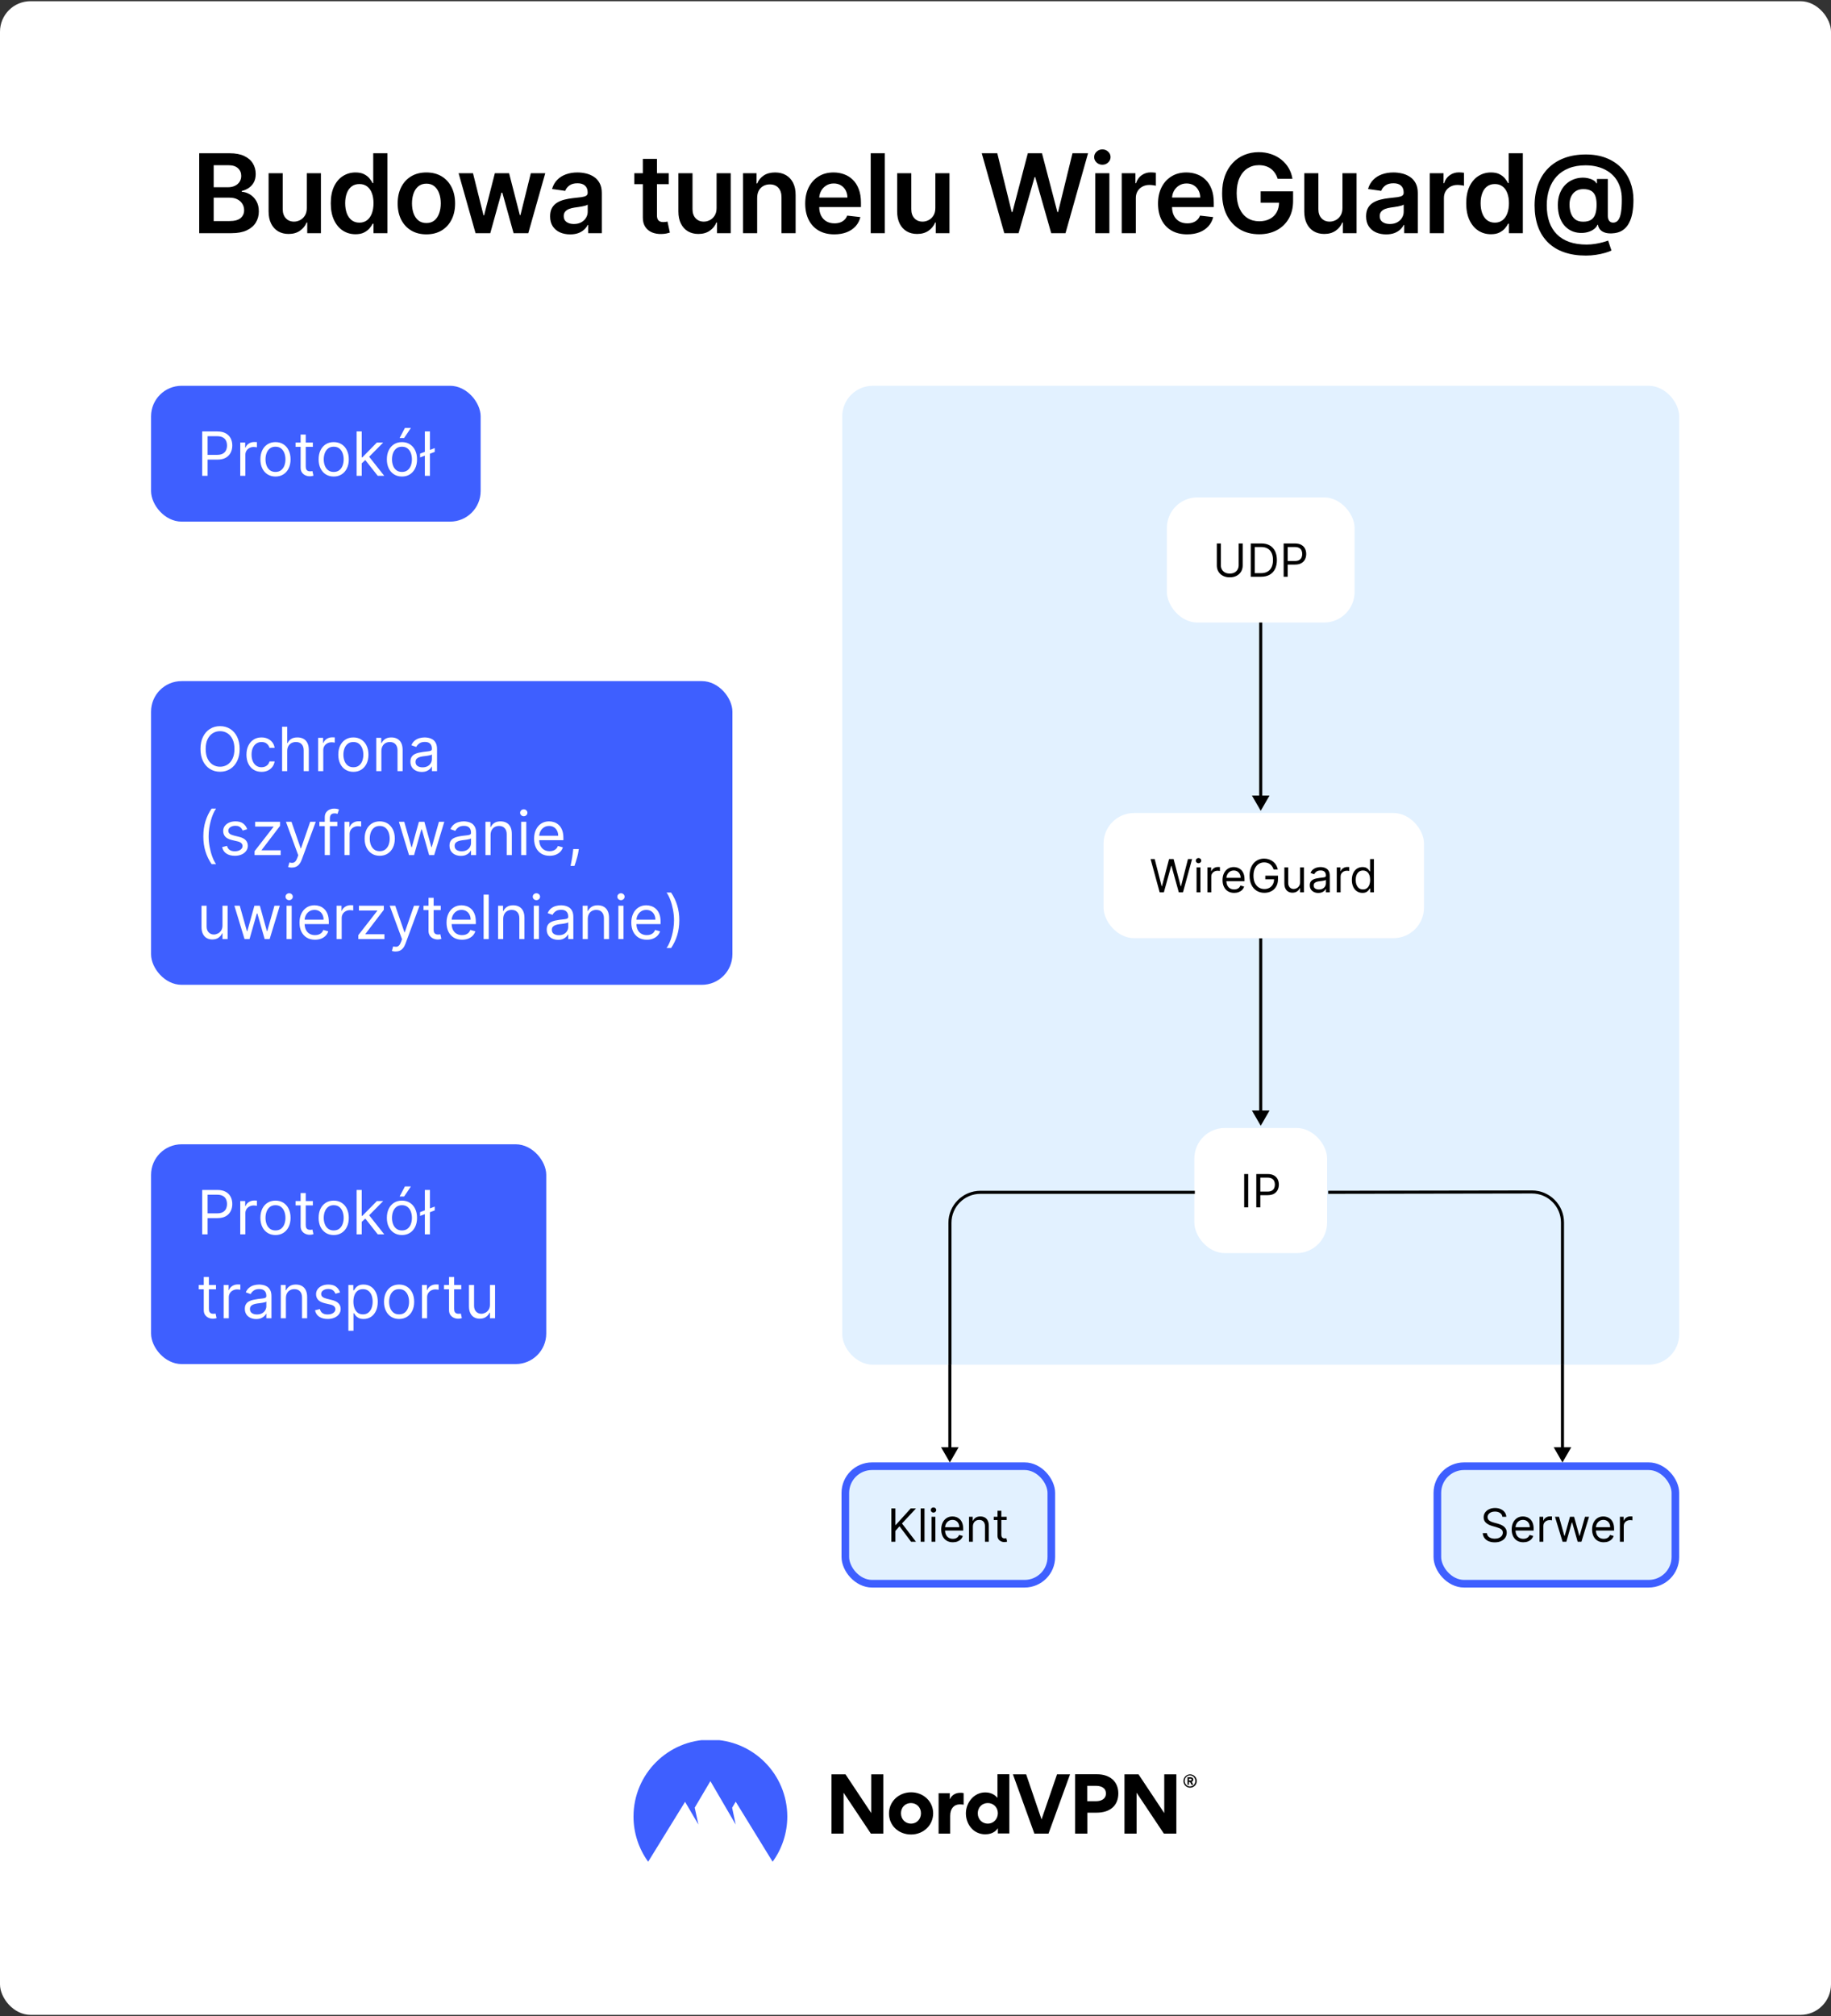
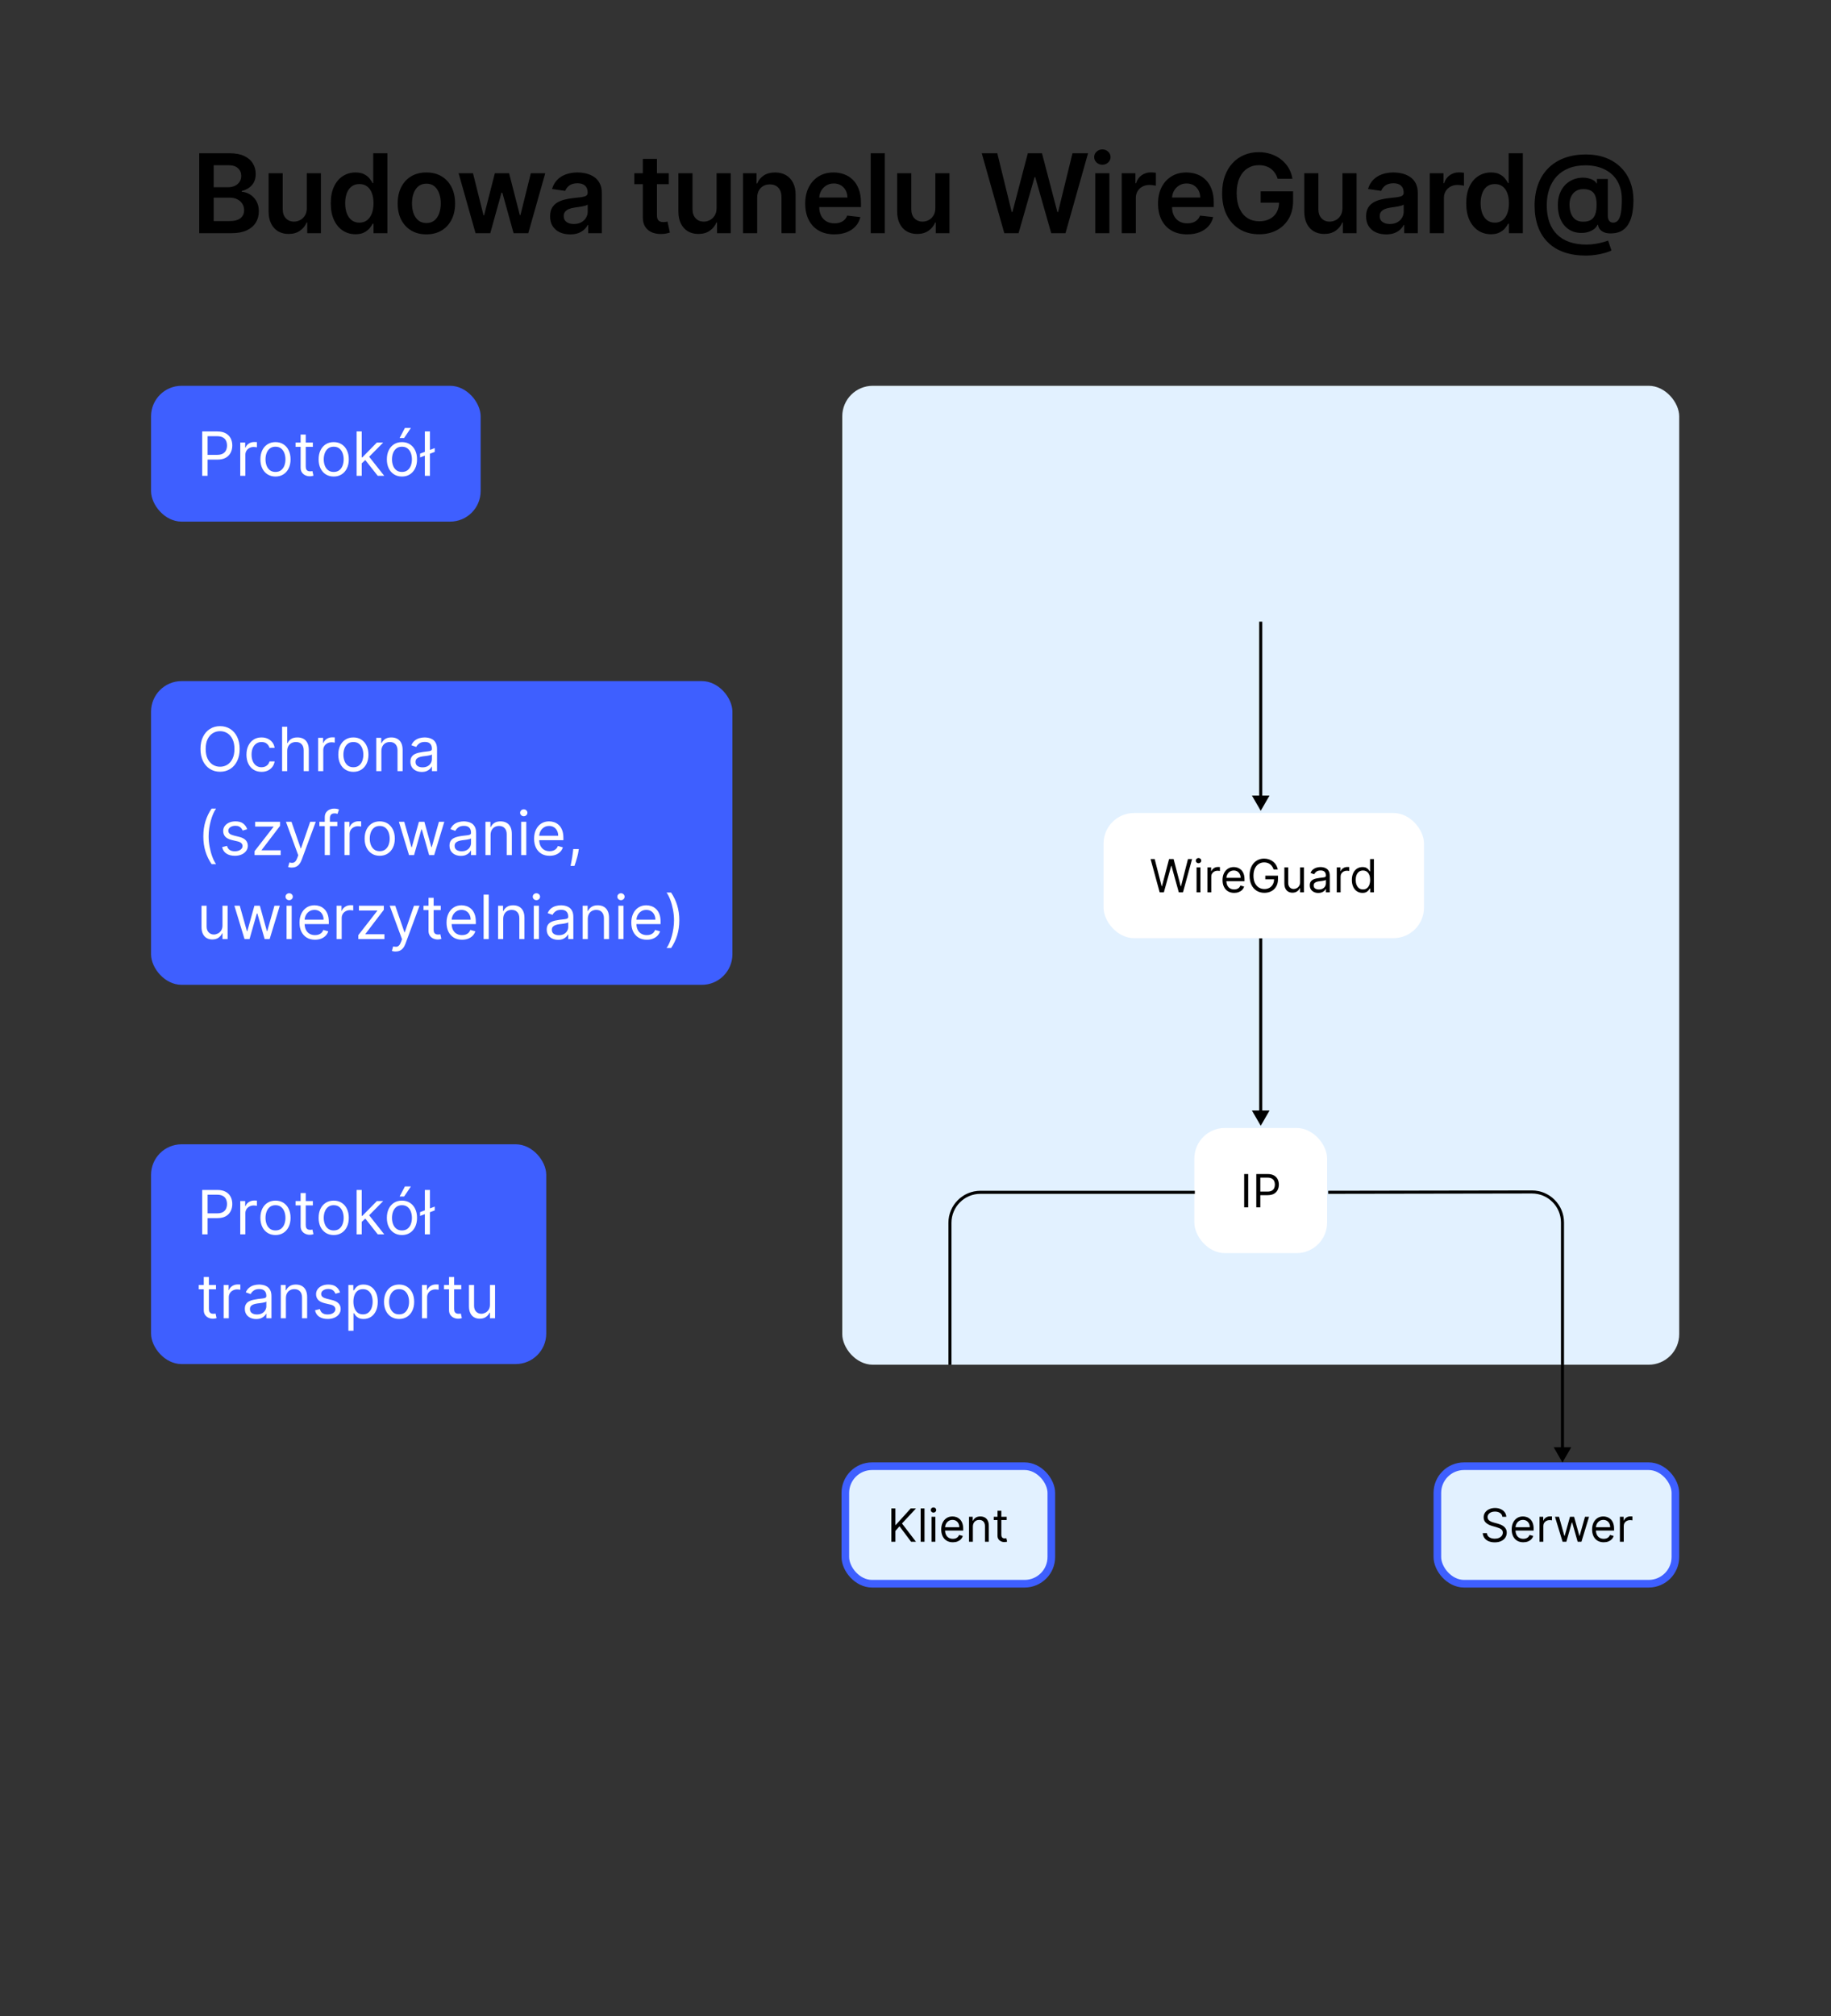
<svg xmlns="http://www.w3.org/2000/svg" fill="none" height="1321" viewBox="0 0 1200 1321" width="1200">
  <rect x="0" y="0" width="1200" height="1321" fill="#333333" stroke="none" />
  <clipPath id="clip0_1088_256">
    <rect height="641.425" rx="20" width="548.515" x="552" y="252.787" />
  </clipPath>
  <clipPath id="clip1_1088_256">
    <path d="M551.515 894.212H1100.515V1040.212H551.515Z" />
  </clipPath>
  <clipPath id="clip2_1088_256">
-     <path d="M99.757 1140.21H1099.757V1220.21H99.757Z" />
-   </clipPath>
-   <rect fill="#ffffff" height="1319.43" rx="20" width="1200" y=".787" />
+     </clipPath>
  <path d="M130.564 152.787V100.424H150.609C154.393 100.424 157.538 101.02 160.044 102.214 162.566 103.39 164.45 105.001 165.694 107.046 166.956 109.091 167.586 111.41 167.586 114.001 167.586 116.131 167.177 117.955 166.359 119.472 165.541 120.972 164.441 122.191 163.061 123.128 161.68 124.066 160.138 124.739 158.433 125.148V125.66C160.291 125.762 162.072 126.333 163.777 127.373 165.498 128.395 166.905 129.844 167.995 131.719 169.086 133.594 169.632 135.861 169.632 138.52 169.632 141.231 168.976 143.668 167.663 145.833 166.351 147.981 164.373 149.677 161.731 150.921 159.089 152.165 155.765 152.787 151.76 152.787H130.564ZM140.049 144.861H150.251C153.694 144.861 156.174 144.205 157.691 142.893 159.226 141.563 159.993 139.858 159.993 137.779 159.993 136.228 159.609 134.83 158.842 133.586 158.075 132.324 156.984 131.336 155.569 130.62 154.155 129.887 152.467 129.52 150.507 129.52H140.049V144.861ZM140.049 122.694H149.433C151.069 122.694 152.544 122.395 153.856 121.799 155.169 121.185 156.2 120.324 156.95 119.216 157.717 118.091 158.101 116.762 158.101 115.228 158.101 113.199 157.385 111.529 155.953 110.216 154.538 108.904 152.433 108.248 149.638 108.248H140.049V122.694ZM201.066 136.27V113.515H210.322V152.787H201.347V145.807H200.938C200.052 148.006 198.595 149.805 196.566 151.202 194.555 152.6 192.075 153.299 189.126 153.299 186.552 153.299 184.276 152.728 182.299 151.586 180.339 150.427 178.805 148.748 177.697 146.549 176.589 144.333 176.035 141.657 176.035 138.52V113.515H185.291V137.089C185.291 139.577 185.972 141.555 187.336 143.02 188.7 144.486 190.489 145.219 192.705 145.219 194.069 145.219 195.39 144.887 196.668 144.222 197.947 143.557 198.995 142.569 199.813 141.256 200.648 139.927 201.066 138.265 201.066 136.27ZM232.973 153.478C229.888 153.478 227.127 152.685 224.689 151.1 222.252 149.515 220.326 147.214 218.911 144.197 217.496 141.18 216.789 137.515 216.789 133.202 216.789 128.839 217.505 125.157 218.936 122.157 220.385 119.14 222.337 116.864 224.792 115.33 227.246 113.779 229.982 113.003 232.999 113.003 235.3 113.003 237.192 113.395 238.675 114.18 240.158 114.947 241.334 115.876 242.204 116.966 243.073 118.04 243.746 119.055 244.223 120.009H244.607V100.424H253.888V152.787H244.786V146.6H244.223C243.746 147.555 243.056 148.569 242.152 149.643 241.249 150.699 240.056 151.603 238.573 152.353 237.09 153.103 235.223 153.478 232.973 153.478ZM235.556 145.884C237.516 145.884 239.186 145.356 240.567 144.299 241.948 143.225 242.996 141.733 243.712 139.824 244.428 137.915 244.786 135.691 244.786 133.151 244.786 130.611 244.428 128.404 243.712 126.529 243.013 124.654 241.973 123.197 240.593 122.157 239.229 121.117 237.55 120.597 235.556 120.597 233.493 120.597 231.772 121.134 230.391 122.208 229.01 123.282 227.971 124.765 227.272 126.657 226.573 128.549 226.223 130.714 226.223 133.151 226.223 135.606 226.573 137.796 227.272 139.722 227.988 141.631 229.036 143.14 230.417 144.248 231.814 145.339 233.527 145.884 235.556 145.884ZM279.442 153.555C275.607 153.555 272.283 152.711 269.47 151.023 266.658 149.336 264.476 146.975 262.925 143.941 261.391 140.907 260.624 137.361 260.624 133.305 260.624 129.248 261.391 125.694 262.925 122.643 264.476 119.591 266.658 117.222 269.47 115.535 272.283 113.847 275.607 113.003 279.442 113.003 283.277 113.003 286.601 113.847 289.413 115.535 292.226 117.222 294.399 119.591 295.933 122.643 297.484 125.694 298.26 129.248 298.26 133.305 298.26 137.361 297.484 140.907 295.933 143.941 294.399 146.975 292.226 149.336 289.413 151.023 286.601 152.711 283.277 153.555 279.442 153.555ZM279.493 146.14C281.572 146.14 283.311 145.569 284.709 144.427 286.107 143.268 287.146 141.716 287.828 139.773 288.527 137.83 288.876 135.665 288.876 133.279 288.876 130.876 288.527 128.702 287.828 126.759 287.146 124.799 286.107 123.239 284.709 122.08 283.311 120.921 281.572 120.341 279.493 120.341 277.362 120.341 275.59 120.921 274.175 122.08 272.777 123.239 271.729 124.799 271.03 126.759 270.348 128.702 270.007 130.876 270.007 133.279 270.007 135.665 270.348 137.83 271.03 139.773 271.729 141.716 272.777 143.268 274.175 144.427 275.59 145.569 277.362 146.14 279.493 146.14ZM311.656 152.787 300.559 113.515H309.994L316.897 141.128H317.255L324.312 113.515H333.645L340.701 140.975H341.085L347.886 113.515H357.346L346.224 152.787H336.585L329.221 126.248H328.684L321.321 152.787H311.656ZM373.67 153.58C371.181 153.58 368.94 153.137 366.945 152.251 364.968 151.347 363.4 150.018 362.241 148.262 361.099 146.506 360.528 144.341 360.528 141.768 360.528 139.552 360.937 137.719 361.755 136.27 362.573 134.822 363.69 133.662 365.104 132.793 366.519 131.924 368.113 131.268 369.886 130.824 371.675 130.364 373.525 130.032 375.434 129.827 377.735 129.589 379.602 129.376 381.033 129.188 382.465 128.983 383.505 128.677 384.153 128.268 384.817 127.841 385.15 127.185 385.15 126.299V126.145C385.15 124.219 384.579 122.728 383.437 121.671 382.295 120.614 380.65 120.086 378.502 120.086 376.235 120.086 374.437 120.58 373.107 121.569 371.795 122.557 370.908 123.725 370.448 125.072L361.806 123.844C362.488 121.458 363.613 119.464 365.181 117.861 366.749 116.242 368.667 115.032 370.934 114.231 373.201 113.412 375.707 113.003 378.451 113.003 380.343 113.003 382.227 113.225 384.102 113.668 385.977 114.111 387.69 114.844 389.241 115.867 390.792 116.873 392.036 118.245 392.974 119.983 393.928 121.722 394.406 123.895 394.406 126.503V152.787H385.508V147.393H385.201C384.638 148.483 383.846 149.506 382.823 150.461 381.817 151.398 380.548 152.157 379.013 152.736 377.496 153.299 375.715 153.58 373.67 153.58ZM376.073 146.779C377.931 146.779 379.542 146.412 380.906 145.68 382.269 144.93 383.317 143.941 384.05 142.714 384.8 141.486 385.175 140.148 385.175 138.699V134.072C384.886 134.31 384.391 134.532 383.692 134.736 383.011 134.941 382.244 135.12 381.391 135.273 380.539 135.427 379.695 135.563 378.86 135.682 378.025 135.802 377.3 135.904 376.687 135.989 375.306 136.177 374.07 136.483 372.979 136.91 371.888 137.336 371.028 137.932 370.397 138.699 369.766 139.449 369.451 140.421 369.451 141.614 369.451 143.319 370.073 144.606 371.317 145.475 372.562 146.344 374.147 146.779 376.073 146.779ZM438.303 113.515V120.674H415.726V113.515H438.303ZM421.3 104.106H430.555V140.975C430.555 142.219 430.743 143.174 431.118 143.839 431.51 144.486 432.021 144.93 432.652 145.168 433.283 145.407 433.982 145.526 434.749 145.526 435.328 145.526 435.857 145.483 436.334 145.398 436.828 145.313 437.203 145.236 437.459 145.168L439.018 152.404C438.524 152.574 437.817 152.762 436.896 152.966 435.993 153.171 434.885 153.29 433.572 153.324 431.254 153.393 429.166 153.043 427.308 152.276 425.45 151.492 423.976 150.282 422.885 148.645 421.811 147.009 421.283 144.964 421.3 142.509V104.106ZM469.635 136.27V113.515H478.89V152.787H469.916V145.807H469.507C468.62 148.006 467.163 149.805 465.135 151.202 463.123 152.6 460.643 153.299 457.694 153.299 455.12 153.299 452.845 152.728 450.868 151.586 448.907 150.427 447.373 148.748 446.265 146.549 445.157 144.333 444.603 141.657 444.603 138.52V113.515H453.859V137.089C453.859 139.577 454.541 141.555 455.904 143.02 457.268 144.486 459.058 145.219 461.274 145.219 462.637 145.219 463.958 144.887 465.237 144.222 466.515 143.557 467.564 142.569 468.382 141.256 469.217 139.927 469.635 138.265 469.635 136.27ZM496.224 129.776V152.787H486.968V113.515H495.815V120.188H496.275C497.178 117.989 498.619 116.242 500.596 114.947 502.59 113.651 505.053 113.003 507.985 113.003 510.695 113.003 513.056 113.583 515.067 114.742 517.096 115.901 518.664 117.58 519.772 119.779 520.897 121.978 521.451 124.645 521.434 127.782V152.787H512.178V129.214C512.178 126.589 511.496 124.535 510.133 123.052 508.786 121.569 506.92 120.827 504.533 120.827 502.914 120.827 501.474 121.185 500.212 121.901 498.968 122.6 497.988 123.614 497.272 124.944 496.573 126.273 496.224 127.884 496.224 129.776ZM546.789 153.555C542.852 153.555 539.451 152.736 536.588 151.1 533.741 149.447 531.551 147.111 530.017 144.094 528.483 141.06 527.715 137.489 527.715 133.381 527.715 129.341 528.483 125.796 530.017 122.745 531.568 119.677 533.733 117.29 536.511 115.586 539.289 113.864 542.554 113.003 546.304 113.003 548.724 113.003 551.008 113.395 553.156 114.18 555.321 114.947 557.23 116.14 558.883 117.759 560.554 119.378 561.866 121.441 562.821 123.947 563.775 126.435 564.252 129.401 564.252 132.844V135.682H532.062V129.444H555.38C555.363 127.671 554.98 126.094 554.23 124.714 553.48 123.316 552.431 122.216 551.085 121.415 549.755 120.614 548.204 120.214 546.431 120.214 544.539 120.214 542.877 120.674 541.446 121.594 540.014 122.498 538.897 123.691 538.096 125.174 537.312 126.64 536.912 128.251 536.894 130.006V135.452C536.894 137.736 537.312 139.697 538.147 141.333 538.983 142.952 540.15 144.197 541.65 145.066 543.15 145.918 544.906 146.344 546.917 146.344 548.264 146.344 549.483 146.157 550.573 145.782 551.664 145.39 552.61 144.819 553.412 144.069 554.213 143.319 554.818 142.39 555.227 141.282L563.869 142.253C563.323 144.537 562.284 146.532 560.75 148.236 559.233 149.924 557.289 151.236 554.92 152.174 552.551 153.094 549.84 153.555 546.789 153.555ZM579.898 100.424V152.787H570.643V100.424H579.898ZM613.007 136.27V113.515H622.263V152.787H613.289V145.807H612.88C611.993 148.006 610.536 149.805 608.507 151.202 606.496 152.6 604.016 153.299 601.067 153.299 598.493 153.299 596.218 152.728 594.24 151.586 592.28 150.427 590.746 148.748 589.638 146.549 588.53 144.333 587.976 141.657 587.976 138.52V113.515H597.232V137.089C597.232 139.577 597.914 141.555 599.277 143.02 600.641 144.486 602.431 145.219 604.647 145.219 606.01 145.219 607.331 144.887 608.61 144.222 609.888 143.557 610.936 142.569 611.755 141.256 612.59 139.927 613.007 138.265 613.007 136.27ZM658.189 152.787 643.411 100.424H653.612L663.047 138.904H663.533L673.607 100.424H682.888L692.987 138.93H693.448L702.882 100.424H713.084L698.306 152.787H688.948L678.465 116.046H678.056L667.547 152.787H658.189ZM717.812 152.787V113.515H727.068V152.787H717.812ZM722.466 107.941C721 107.941 719.739 107.455 718.682 106.483 717.625 105.495 717.096 104.31 717.096 102.93 717.096 101.532 717.625 100.347 718.682 99.376 719.739 98.387 721 97.893 722.466 97.893 723.949 97.893 725.21 98.387 726.25 99.376 727.307 100.347 727.835 101.532 727.835 102.93 727.835 104.31 727.307 105.495 726.25 106.483 725.21 107.455 723.949 107.941 722.466 107.941ZM735.146 152.787V113.515H744.12V120.06H744.529C745.245 117.793 746.473 116.046 748.211 114.819 749.967 113.574 751.97 112.952 754.22 112.952 754.731 112.952 755.302 112.978 755.933 113.029 756.58 113.063 757.117 113.123 757.544 113.208V121.722C757.152 121.586 756.529 121.466 755.677 121.364 754.842 121.245 754.032 121.185 753.248 121.185 751.561 121.185 750.044 121.552 748.697 122.285 747.367 123.001 746.319 123.998 745.552 125.276 744.785 126.555 744.402 128.029 744.402 129.699V152.787H735.146ZM778.022 153.555C774.084 153.555 770.684 152.736 767.82 151.1 764.974 149.447 762.783 147.111 761.249 144.094 759.715 141.06 758.948 137.489 758.948 133.381 758.948 129.341 759.715 125.796 761.249 122.745 762.8 119.677 764.965 117.29 767.743 115.586 770.522 113.864 773.786 113.003 777.536 113.003 779.957 113.003 782.241 113.395 784.388 114.18 786.553 114.947 788.462 116.14 790.116 117.759 791.786 119.378 793.099 121.441 794.053 123.947 795.008 126.435 795.485 129.401 795.485 132.844V135.682H763.295V129.444H786.613C786.596 127.671 786.212 126.094 785.462 124.714 784.712 123.316 783.664 122.216 782.317 121.415 780.988 120.614 779.437 120.214 777.664 120.214 775.772 120.214 774.11 120.674 772.678 121.594 771.246 122.498 770.13 123.691 769.329 125.174 768.545 126.64 768.144 128.251 768.127 130.006V135.452C768.127 137.736 768.545 139.697 769.38 141.333 770.215 142.952 771.383 144.197 772.883 145.066 774.383 145.918 776.138 146.344 778.15 146.344 779.496 146.344 780.715 146.157 781.806 145.782 782.897 145.39 783.843 144.819 784.644 144.069 785.445 143.319 786.05 142.39 786.459 141.282L795.101 142.253C794.556 144.537 793.516 146.532 791.982 148.236 790.465 149.924 788.522 151.236 786.153 152.174 783.783 153.094 781.073 153.555 778.022 153.555ZM837.364 117.145C836.938 115.765 836.35 114.529 835.6 113.438 834.867 112.33 833.98 111.384 832.941 110.6 831.918 109.816 830.742 109.228 829.412 108.836 828.083 108.427 826.634 108.222 825.066 108.222 822.253 108.222 819.747 108.93 817.548 110.344 815.35 111.759 813.62 113.839 812.358 116.583 811.114 119.31 810.492 122.634 810.492 126.555 810.492 130.509 811.114 133.858 812.358 136.603 813.602 139.347 815.333 141.435 817.548 142.867 819.764 144.282 822.338 144.989 825.27 144.989 827.929 144.989 830.23 144.478 832.173 143.455 834.134 142.432 835.642 140.983 836.699 139.108 837.756 137.216 838.284 135.001 838.284 132.461L840.432 132.793H826.216V125.378H847.463V131.668C847.463 136.151 846.509 140.029 844.6 143.302 842.691 146.574 840.066 149.097 836.725 150.87 833.384 152.626 829.548 153.503 825.219 153.503 820.395 153.503 816.159 152.421 812.512 150.256 808.881 148.074 806.043 144.981 803.997 140.975 801.969 136.952 800.955 132.18 800.955 126.657 800.955 122.43 801.551 118.654 802.745 115.33 803.955 112.006 805.642 109.185 807.807 106.867 809.972 104.532 812.512 102.759 815.426 101.549 818.341 100.322 821.512 99.708 824.938 99.708 827.835 99.708 830.537 100.134 833.043 100.986 835.548 101.822 837.773 103.015 839.716 104.566 841.676 106.117 843.287 107.958 844.548 110.089 845.81 112.219 846.637 114.572 847.029 117.145H837.364ZM879.818 136.27V113.515H889.074V152.787H880.099V145.807H879.69C878.804 148.006 877.346 149.805 875.318 151.202 873.307 152.6 870.827 153.299 867.878 153.299 865.304 153.299 863.028 152.728 861.051 151.586 859.091 150.427 857.557 148.748 856.449 146.549 855.341 144.333 854.787 141.657 854.787 138.52V113.515H864.042V137.089C864.042 139.577 864.724 141.555 866.088 143.02 867.452 144.486 869.241 145.219 871.457 145.219 872.821 145.219 874.142 144.887 875.42 144.222 876.699 143.557 877.747 142.569 878.565 141.256 879.4 139.927 879.818 138.265 879.818 136.27ZM908.453 153.58C905.964 153.58 903.722 153.137 901.728 152.251 899.751 151.347 898.183 150.018 897.024 148.262 895.882 146.506 895.311 144.341 895.311 141.768 895.311 139.552 895.72 137.719 896.538 136.27 897.356 134.822 898.472 133.662 899.887 132.793 901.302 131.924 902.896 131.268 904.668 130.824 906.458 130.364 908.308 130.032 910.217 129.827 912.518 129.589 914.384 129.376 915.816 129.188 917.248 128.983 918.288 128.677 918.936 128.268 919.6 127.841 919.933 127.185 919.933 126.299V126.145C919.933 124.219 919.362 122.728 918.22 121.671 917.078 120.614 915.433 120.086 913.285 120.086 911.018 120.086 909.22 120.58 907.89 121.569 906.578 122.557 905.691 123.725 905.231 125.072L896.589 123.844C897.271 121.458 898.396 119.464 899.964 117.861 901.532 116.242 903.45 115.032 905.717 114.231 907.984 113.412 910.49 113.003 913.234 113.003 915.126 113.003 917.009 113.225 918.884 113.668 920.759 114.111 922.472 114.844 924.024 115.867 925.575 116.873 926.819 118.245 927.757 119.983 928.711 121.722 929.188 123.895 929.188 126.503V152.787H920.291V147.393H919.984C919.421 148.483 918.629 149.506 917.606 150.461 916.6 151.398 915.33 152.157 913.796 152.736 912.279 153.299 910.498 153.58 908.453 153.58ZM910.856 146.779C912.714 146.779 914.325 146.412 915.688 145.68 917.052 144.93 918.1 143.941 918.833 142.714 919.583 141.486 919.958 140.148 919.958 138.699V134.072C919.668 134.31 919.174 134.532 918.475 134.736 917.793 134.941 917.026 135.12 916.174 135.273 915.322 135.427 914.478 135.563 913.643 135.682 912.808 135.802 912.083 135.904 911.47 135.989 910.089 136.177 908.853 136.483 907.762 136.91 906.671 137.336 905.811 137.932 905.18 138.699 904.549 139.449 904.234 140.421 904.234 141.614 904.234 143.319 904.856 144.606 906.1 145.475 907.345 146.344 908.93 146.779 910.856 146.779ZM937.055 152.787V113.515H946.03V120.06H946.439C947.155 117.793 948.382 116.046 950.121 114.819 951.876 113.574 953.879 112.952 956.129 112.952 956.64 112.952 957.211 112.978 957.842 113.029 958.49 113.063 959.027 113.123 959.453 113.208V121.722C959.061 121.586 958.439 121.466 957.586 121.364 956.751 121.245 955.942 121.185 955.157 121.185 953.47 121.185 951.953 121.552 950.606 122.285 949.277 123.001 948.228 123.998 947.461 125.276 946.694 126.555 946.311 128.029 946.311 129.699V152.787H937.055ZM977.119 153.478C974.034 153.478 971.272 152.685 968.835 151.1 966.397 149.515 964.471 147.214 963.056 144.197 961.641 141.18 960.934 137.515 960.934 133.202 960.934 128.839 961.65 125.157 963.082 122.157 964.531 119.14 966.482 116.864 968.937 115.33 971.391 113.779 974.127 113.003 977.144 113.003 979.445 113.003 981.337 113.395 982.82 114.18 984.303 114.947 985.48 115.876 986.349 116.966 987.218 118.04 987.891 119.055 988.369 120.009H988.752V100.424H998.034V152.787H988.931V146.6H988.369C987.891 147.555 987.201 148.569 986.298 149.643 985.394 150.699 984.201 151.603 982.718 152.353 981.235 153.103 979.369 153.478 977.119 153.478ZM979.701 145.884C981.661 145.884 983.332 145.356 984.712 144.299 986.093 143.225 987.141 141.733 987.857 139.824 988.573 137.915 988.931 135.691 988.931 133.151 988.931 130.611 988.573 128.404 987.857 126.529 987.159 124.654 986.119 123.197 984.738 122.157 983.374 121.117 981.695 120.597 979.701 120.597 977.639 120.597 975.917 121.134 974.536 122.208 973.156 123.282 972.116 124.765 971.417 126.657 970.718 128.549 970.369 130.714 970.369 133.151 970.369 135.606 970.718 137.796 971.417 139.722 972.133 141.631 973.181 143.14 974.562 144.248 975.96 145.339 977.673 145.884 979.701 145.884ZM1039.36 167.464C1033.99 167.464 1029.22 166.731 1025.04 165.265 1020.89 163.816 1017.37 161.677 1014.51 158.847 1011.65 156.035 1009.47 152.6 1007.99 148.543 1006.51 144.486 1005.76 139.85 1005.74 134.634 1005.76 129.537 1006.52 124.944 1008.02 120.853 1009.52 116.745 1011.71 113.233 1014.59 110.319 1017.47 107.387 1020.99 105.137 1025.15 103.569 1029.31 102.001 1034.04 101.216 1039.34 101.216 1044.33 101.216 1048.75 101.975 1052.61 103.492 1056.48 105.009 1059.74 107.123 1062.4 109.833 1065.08 112.526 1067.1 115.68 1068.46 119.293 1069.84 122.89 1070.53 126.793 1070.53 131.003 1070.53 133.918 1070.31 136.68 1069.87 139.287 1069.42 141.878 1068.66 144.18 1067.59 146.191 1066.53 148.202 1065.09 149.805 1063.27 150.998 1061.45 152.174 1059.16 152.813 1056.42 152.915 1054.7 153.001 1053.19 152.839 1051.89 152.43 1050.6 152.02 1049.55 151.381 1048.75 150.512 1047.96 149.626 1047.47 148.543 1047.26 147.265H1046.96C1046.56 148.287 1045.82 149.225 1044.73 150.077 1043.66 150.912 1042.33 151.569 1040.74 152.046 1039.16 152.506 1037.39 152.694 1035.45 152.608 1033.37 152.506 1031.45 152.029 1029.67 151.177 1027.92 150.307 1026.38 149.097 1025.07 147.546 1023.77 145.978 1022.77 144.086 1022.05 141.87 1021.34 139.654 1020.98 137.14 1020.98 134.327 1020.98 131.583 1021.37 129.162 1022.16 127.066 1022.94 124.969 1023.99 123.18 1025.3 121.697 1026.63 120.214 1028.13 119.055 1029.8 118.219 1031.47 117.367 1033.19 116.822 1034.96 116.583 1036.81 116.327 1038.54 116.353 1040.16 116.66 1041.77 116.966 1043.12 117.435 1044.2 118.066 1045.29 118.697 1045.97 119.387 1046.24 120.137H1046.6V117.273H1053.73V141.614C1053.75 142.893 1054.06 143.924 1054.65 144.708 1055.27 145.492 1056.12 145.884 1057.21 145.884 1058.57 145.884 1059.67 145.347 1060.51 144.273 1061.36 143.182 1061.97 141.512 1062.35 139.262 1062.74 136.995 1062.93 134.097 1062.91 130.569 1062.93 127.671 1062.54 125.046 1061.76 122.694 1060.99 120.324 1059.9 118.245 1058.49 116.455 1057.07 114.665 1055.38 113.174 1053.4 111.981 1051.44 110.77 1049.26 109.858 1046.85 109.245 1044.45 108.631 1041.89 108.324 1039.16 108.324 1034.98 108.324 1031.31 108.964 1028.14 110.242 1024.97 111.503 1022.31 113.302 1020.16 115.637 1018.03 117.972 1016.42 120.742 1015.33 123.947 1014.25 127.134 1013.72 130.662 1013.72 134.532 1013.72 138.674 1014.28 142.347 1015.41 145.552 1016.55 148.739 1018.22 151.424 1020.42 153.606 1022.62 155.787 1025.33 157.441 1028.57 158.566 1031.83 159.691 1035.57 160.253 1039.8 160.253 1041.74 160.253 1043.64 160.1 1045.5 159.793 1047.36 159.486 1049.03 159.128 1050.51 158.719 1051.99 158.31 1053.14 157.952 1053.94 157.645L1056.11 164.14C1055.05 164.685 1053.62 165.214 1051.81 165.725 1050.02 166.236 1048.05 166.654 1045.88 166.978 1043.73 167.302 1041.56 167.464 1039.36 167.464ZM1037.57 145.27C1039.74 145.27 1041.47 144.853 1042.76 144.018 1044.06 143.165 1044.99 141.904 1045.55 140.233 1046.11 138.563 1046.39 136.483 1046.37 133.995 1046.37 131.677 1046.08 129.776 1045.5 128.293 1044.92 126.81 1043.99 125.711 1042.71 124.995 1041.43 124.279 1039.74 123.921 1037.62 123.921 1035.71 123.921 1034.09 124.356 1032.74 125.225 1031.41 126.094 1030.39 127.296 1029.67 128.83 1028.97 130.347 1028.62 132.077 1028.62 134.02 1028.62 135.964 1028.91 137.796 1029.47 139.518 1030.05 141.222 1030.98 142.611 1032.28 143.685 1033.59 144.742 1035.36 145.27 1037.57 145.27Z" fill="#000000" />
  <rect fill="#3e5fff" height="89" rx="20" width="216" x="99" y="252.787" />
  <path d="M132.523 311.787V282.697H142.352C144.634 282.697 146.5 283.108 147.949 283.932 149.407 284.747 150.487 285.85 151.188 287.242 151.888 288.634 152.239 290.187 152.239 291.901 152.239 293.615 151.888 295.173 151.188 296.574 150.496 297.976 149.426 299.093 147.977 299.927 146.528 300.751 144.672 301.162 142.409 301.162H135.364V298.037H142.295C143.858 298.037 145.113 297.768 146.06 297.228 147.007 296.688 147.693 295.959 148.119 295.04 148.555 294.112 148.773 293.066 148.773 291.901 148.773 290.736 148.555 289.695 148.119 288.776 147.693 287.858 147.002 287.138 146.045 286.617 145.089 286.087 143.82 285.822 142.239 285.822H136.045V311.787H132.523ZM157.459 311.787V289.969H160.697V293.265H160.925C161.322 292.185 162.042 291.309 163.084 290.637 164.125 289.965 165.3 289.628 166.607 289.628 166.853 289.628 167.161 289.633 167.53 289.643 167.899 289.652 168.179 289.666 168.368 289.685V293.094C168.254 293.066 167.994 293.023 167.587 292.966 167.189 292.9 166.768 292.867 166.322 292.867 165.262 292.867 164.315 293.09 163.482 293.535 162.658 293.97 162.004 294.576 161.521 295.353 161.048 296.12 160.811 296.996 160.811 297.981V311.787H157.459ZM180.541 312.242C178.571 312.242 176.843 311.773 175.357 310.836 173.879 309.898 172.724 308.587 171.891 306.901 171.067 305.216 170.655 303.246 170.655 300.992 170.655 298.719 171.067 296.735 171.891 295.04 172.724 293.345 173.879 292.029 175.357 291.091 176.843 290.154 178.571 289.685 180.541 289.685 182.511 289.685 184.234 290.154 185.712 291.091 187.198 292.029 188.354 293.345 189.178 295.04 190.011 296.735 190.428 298.719 190.428 300.992 190.428 303.246 190.011 305.216 189.178 306.901 188.354 308.587 187.198 309.898 185.712 310.836 184.234 311.773 182.511 312.242 180.541 312.242ZM180.541 309.231C182.037 309.231 183.268 308.847 184.234 308.08 185.2 307.313 185.915 306.305 186.379 305.055 186.843 303.805 187.075 302.45 187.075 300.992 187.075 299.534 186.843 298.175 186.379 296.915 185.915 295.656 185.2 294.638 184.234 293.861 183.268 293.085 182.037 292.697 180.541 292.697 179.045 292.697 177.814 293.085 176.848 293.861 175.882 294.638 175.167 295.656 174.703 296.915 174.239 298.175 174.007 299.534 174.007 300.992 174.007 302.45 174.239 303.805 174.703 305.055 175.167 306.305 175.882 307.313 176.848 308.08 177.814 308.847 179.045 309.231 180.541 309.231ZM205.033 289.969V292.81H193.727V289.969H205.033ZM197.022 284.742H200.374V305.537C200.374 306.484 200.512 307.195 200.786 307.668 201.07 308.132 201.43 308.445 201.866 308.606 202.311 308.757 202.78 308.833 203.272 308.833 203.641 308.833 203.944 308.814 204.181 308.776 204.418 308.729 204.607 308.691 204.749 308.662L205.431 311.674C205.204 311.759 204.887 311.844 204.479 311.93 204.072 312.024 203.556 312.072 202.931 312.072 201.984 312.072 201.056 311.868 200.147 311.461 199.247 311.054 198.499 310.433 197.903 309.6 197.316 308.767 197.022 307.716 197.022 306.447V284.742ZM218.705 312.242C216.736 312.242 215.007 311.773 213.521 310.836 212.043 309.898 210.888 308.587 210.055 306.901 209.231 305.216 208.819 303.246 208.819 300.992 208.819 298.719 209.231 296.735 210.055 295.04 210.888 293.345 212.043 292.029 213.521 291.091 215.007 290.154 216.736 289.685 218.705 289.685 220.675 289.685 222.398 290.154 223.876 291.091 225.362 292.029 226.518 293.345 227.342 295.04 228.175 296.735 228.592 298.719 228.592 300.992 228.592 303.246 228.175 305.216 227.342 306.901 226.518 308.587 225.362 309.898 223.876 310.836 222.398 311.773 220.675 312.242 218.705 312.242ZM218.705 309.231C220.201 309.231 221.433 308.847 222.398 308.08 223.364 307.313 224.079 306.305 224.543 305.055 225.007 303.805 225.239 302.45 225.239 300.992 225.239 299.534 225.007 298.175 224.543 296.915 224.079 295.656 223.364 294.638 222.398 293.861 221.433 293.085 220.201 292.697 218.705 292.697 217.209 292.697 215.978 293.085 215.012 293.861 214.046 294.638 213.331 295.656 212.867 296.915 212.403 298.175 212.171 299.534 212.171 300.992 212.171 302.45 212.403 303.805 212.867 305.055 213.331 306.305 214.046 307.313 215.012 308.08 215.978 308.847 217.209 309.231 218.705 309.231ZM236.834 303.833 236.777 299.685H237.459L247.004 289.969H251.152L240.982 300.253H240.697L236.834 303.833ZM233.709 311.787V282.697H237.061V311.787H233.709ZM247.572 311.787 239.05 300.992 241.436 298.662 251.834 311.787H247.572ZM263.432 312.242C261.462 312.242 259.734 311.773 258.247 310.836 256.77 309.898 255.615 308.587 254.781 306.901 253.957 305.216 253.545 303.246 253.545 300.992 253.545 298.719 253.957 296.735 254.781 295.04 255.615 293.345 256.77 292.029 258.247 291.091 259.734 290.154 261.462 289.685 263.432 289.685 265.402 289.685 267.125 290.154 268.602 291.091 270.089 292.029 271.244 293.345 272.068 295.04 272.902 296.735 273.318 298.719 273.318 300.992 273.318 303.246 272.902 305.216 272.068 306.901 271.244 308.587 270.089 309.898 268.602 310.836 267.125 311.773 265.402 312.242 263.432 312.242ZM263.432 309.231C264.928 309.231 266.159 308.847 267.125 308.08 268.091 307.313 268.806 306.305 269.27 305.055 269.734 303.805 269.966 302.45 269.966 300.992 269.966 299.534 269.734 298.175 269.27 296.915 268.806 295.656 268.091 294.638 267.125 293.861 266.159 293.085 264.928 292.697 263.432 292.697 261.936 292.697 260.705 293.085 259.739 293.861 258.773 294.638 258.058 295.656 257.594 296.915 257.13 298.175 256.898 299.534 256.898 300.992 256.898 302.45 257.13 303.805 257.594 305.055 258.058 306.305 258.773 307.313 259.739 308.08 260.705 308.847 261.936 309.231 263.432 309.231ZM261.898 287.015 265.364 280.424H269.284L264.852 287.015H261.898ZM284.913 293.606V296.106L275.31 299.742V297.242L284.913 293.606ZM281.788 282.697V311.787H278.435V282.697H281.788Z" fill="#ffffff" />
  <rect fill="#3e5fff" height="199" rx="20" width="381" x="99" y="446.287" />
  <path d="M157.068 490.742C157.068 493.81 156.514 496.462 155.406 498.697 154.298 500.931 152.778 502.655 150.847 503.867 148.915 505.079 146.708 505.685 144.227 505.685 141.746 505.685 139.54 505.079 137.608 503.867 135.676 502.655 134.156 500.931 133.048 498.697 131.94 496.462 131.386 493.81 131.386 490.742 131.386 487.674 131.94 485.022 133.048 482.787 134.156 480.553 135.676 478.829 137.608 477.617 139.54 476.405 141.746 475.799 144.227 475.799 146.708 475.799 148.915 476.405 150.847 477.617 152.778 478.829 154.298 480.553 155.406 482.787 156.514 485.022 157.068 487.674 157.068 490.742ZM153.659 490.742C153.659 488.223 153.238 486.097 152.395 484.364 151.562 482.631 150.43 481.32 149 480.43 147.58 479.539 145.989 479.094 144.227 479.094 142.466 479.094 140.87 479.539 139.44 480.43 138.02 481.32 136.888 482.631 136.045 484.364 135.212 486.097 134.795 488.223 134.795 490.742 134.795 493.261 135.212 495.387 136.045 497.12 136.888 498.853 138.02 500.164 139.44 501.055 140.87 501.945 142.466 502.39 144.227 502.39 145.989 502.39 147.58 501.945 149 501.055 150.43 500.164 151.562 498.853 152.395 497.12 153.238 495.387 153.659 493.261 153.659 490.742ZM171.401 505.742C169.355 505.742 167.594 505.259 166.116 504.293 164.639 503.327 163.503 501.997 162.707 500.302 161.912 498.607 161.514 496.67 161.514 494.492 161.514 492.276 161.921 490.321 162.736 488.626 163.56 486.921 164.705 485.591 166.173 484.634 167.651 483.668 169.374 483.185 171.344 483.185 172.878 483.185 174.26 483.469 175.491 484.037 176.723 484.606 177.731 485.401 178.517 486.424 179.303 487.447 179.791 488.64 179.98 490.003H176.628C176.372 489.009 175.804 488.128 174.923 487.361 174.052 486.585 172.878 486.197 171.401 486.197 170.094 486.197 168.948 486.537 167.963 487.219 166.988 487.892 166.225 488.843 165.676 490.074 165.136 491.296 164.866 492.731 164.866 494.378 164.866 496.064 165.132 497.532 165.662 498.782 166.202 500.032 166.959 501.002 167.935 501.694 168.92 502.385 170.075 502.731 171.401 502.731 172.272 502.731 173.062 502.579 173.773 502.276 174.483 501.973 175.084 501.537 175.577 500.969 176.069 500.401 176.42 499.719 176.628 498.924H179.98C179.791 500.212 179.322 501.372 178.574 502.404 177.835 503.427 176.855 504.241 175.634 504.847 174.421 505.444 173.01 505.742 171.401 505.742ZM188.233 492.162V505.287H184.881V476.197H188.233V486.878H188.517C189.028 485.751 189.795 484.857 190.818 484.194 191.85 483.521 193.223 483.185 194.938 483.185 196.424 483.185 197.726 483.483 198.844 484.08 199.961 484.667 200.828 485.572 201.443 486.793 202.068 488.005 202.381 489.549 202.381 491.424V505.287H199.028V491.651C199.028 489.918 198.579 488.578 197.679 487.631 196.789 486.675 195.553 486.197 193.972 486.197 192.873 486.197 191.888 486.429 191.017 486.893 190.155 487.357 189.473 488.034 188.972 488.924 188.479 489.814 188.233 490.894 188.233 492.162ZM208.513 505.287V483.469H211.752V486.765H211.979C212.377 485.685 213.097 484.809 214.138 484.137 215.18 483.465 216.354 483.128 217.661 483.128 217.907 483.128 218.215 483.133 218.585 483.143 218.954 483.152 219.233 483.166 219.423 483.185V486.594C219.309 486.566 219.049 486.523 218.641 486.466 218.244 486.4 217.822 486.367 217.377 486.367 216.317 486.367 215.37 486.59 214.536 487.035 213.712 487.47 213.059 488.076 212.576 488.853 212.103 489.62 211.866 490.496 211.866 491.481V505.287H208.513ZM231.596 505.742C229.626 505.742 227.898 505.273 226.411 504.336 224.934 503.398 223.779 502.087 222.945 500.401 222.121 498.716 221.71 496.746 221.71 494.492 221.71 492.219 222.121 490.235 222.945 488.54 223.779 486.845 224.934 485.529 226.411 484.591 227.898 483.654 229.626 483.185 231.596 483.185 233.566 483.185 235.289 483.654 236.766 484.591 238.253 485.529 239.408 486.845 240.232 488.54 241.066 490.235 241.482 492.219 241.482 494.492 241.482 496.746 241.066 498.716 240.232 500.401 239.408 502.087 238.253 503.398 236.766 504.336 235.289 505.273 233.566 505.742 231.596 505.742ZM231.596 502.731C233.092 502.731 234.323 502.347 235.289 501.58 236.255 500.813 236.97 499.805 237.434 498.555 237.898 497.305 238.13 495.95 238.13 494.492 238.13 493.034 237.898 491.675 237.434 490.415 236.97 489.156 236.255 488.138 235.289 487.361 234.323 486.585 233.092 486.197 231.596 486.197 230.1 486.197 228.869 486.585 227.903 487.361 226.937 488.138 226.222 489.156 225.758 490.415 225.294 491.675 225.062 493.034 225.062 494.492 225.062 495.95 225.294 497.305 225.758 498.555 226.222 499.805 226.937 500.813 227.903 501.58 228.869 502.347 230.1 502.731 231.596 502.731ZM249.952 492.162V505.287H246.599V483.469H249.838V486.878H250.122C250.634 485.77 251.41 484.88 252.452 484.208 253.493 483.526 254.838 483.185 256.486 483.185 257.963 483.185 259.256 483.488 260.364 484.094 261.472 484.691 262.333 485.6 262.949 486.822 263.564 488.034 263.872 489.568 263.872 491.424V505.287H260.52V491.651C260.52 489.937 260.075 488.602 259.185 487.645 258.295 486.68 257.073 486.197 255.52 486.197 254.45 486.197 253.493 486.429 252.651 486.893 251.817 487.357 251.159 488.034 250.676 488.924 250.193 489.814 249.952 490.894 249.952 492.162ZM276.418 505.799C275.036 505.799 273.781 505.538 272.654 505.018 271.527 504.487 270.632 503.725 269.969 502.731 269.307 501.727 268.975 500.515 268.975 499.094 268.975 497.844 269.221 496.831 269.714 496.055 270.206 495.269 270.864 494.653 271.688 494.208 272.512 493.763 273.421 493.431 274.415 493.214 275.419 492.986 276.428 492.806 277.441 492.674 278.767 492.503 279.842 492.376 280.665 492.29 281.499 492.196 282.105 492.039 282.484 491.822 282.872 491.604 283.066 491.225 283.066 490.685V490.572C283.066 489.17 282.683 488.081 281.915 487.305 281.158 486.528 280.007 486.14 278.464 486.14 276.863 486.14 275.609 486.49 274.7 487.191 273.79 487.892 273.151 488.64 272.782 489.435L269.6 488.299C270.168 486.973 270.926 485.941 271.873 485.202 272.829 484.454 273.871 483.933 274.998 483.64 276.134 483.337 277.252 483.185 278.35 483.185 279.051 483.185 279.856 483.27 280.765 483.441 281.683 483.602 282.569 483.938 283.421 484.449 284.283 484.961 284.998 485.733 285.566 486.765 286.134 487.797 286.418 489.18 286.418 490.912V505.287H283.066V502.333H282.896C282.668 502.806 282.29 503.313 281.759 503.853 281.229 504.393 280.523 504.852 279.643 505.231 278.762 505.609 277.687 505.799 276.418 505.799ZM276.93 502.787C278.255 502.787 279.373 502.527 280.282 502.006 281.201 501.485 281.892 500.813 282.356 499.989 282.829 499.165 283.066 498.299 283.066 497.39V494.322C282.924 494.492 282.612 494.648 282.129 494.79 281.655 494.923 281.106 495.041 280.481 495.145 279.865 495.24 279.264 495.325 278.677 495.401 278.099 495.467 277.63 495.524 277.271 495.572 276.399 495.685 275.585 495.87 274.827 496.126 274.079 496.372 273.473 496.746 273.009 497.248 272.555 497.74 272.327 498.412 272.327 499.265 272.327 500.43 272.758 501.31 273.62 501.907 274.491 502.494 275.594 502.787 276.93 502.787ZM133.261 548.015C133.261 544.435 133.725 541.144 134.653 538.143 135.591 535.131 136.926 532.361 138.659 529.833H141.614C140.932 530.77 140.293 531.926 139.696 533.299 139.109 534.662 138.593 536.163 138.148 537.802 137.703 539.43 137.352 541.116 137.097 542.858 136.85 544.601 136.727 546.32 136.727 548.015 136.727 550.269 136.945 552.555 137.381 554.876 137.816 557.196 138.403 559.35 139.142 561.339 139.881 563.327 140.705 564.947 141.614 566.197H138.659C136.926 563.668 135.591 560.903 134.653 557.901 133.725 554.89 133.261 551.594 133.261 548.015ZM162.015 543.356 159.004 544.208C158.814 543.706 158.535 543.218 158.165 542.745 157.806 542.262 157.313 541.864 156.688 541.552 156.063 541.239 155.263 541.083 154.288 541.083 152.952 541.083 151.84 541.391 150.95 542.006 150.069 542.612 149.629 543.384 149.629 544.322 149.629 545.155 149.932 545.813 150.538 546.296 151.144 546.779 152.091 547.181 153.379 547.503L156.617 548.299C158.568 548.772 160.022 549.497 160.978 550.472 161.934 551.438 162.413 552.683 162.413 554.208 162.413 555.458 162.053 556.575 161.333 557.56 160.623 558.545 159.629 559.322 158.35 559.89 157.072 560.458 155.585 560.742 153.89 560.742 151.665 560.742 149.823 560.259 148.364 559.293 146.906 558.327 145.983 556.916 145.594 555.06L148.776 554.265C149.079 555.439 149.652 556.32 150.495 556.907 151.347 557.494 152.46 557.787 153.833 557.787 155.396 557.787 156.636 557.456 157.555 556.793 158.483 556.121 158.947 555.316 158.947 554.378 158.947 553.621 158.682 552.986 158.151 552.475 157.621 551.954 156.807 551.566 155.708 551.31L152.072 550.458C150.074 549.984 148.606 549.251 147.668 548.256 146.74 547.252 146.276 545.998 146.276 544.492 146.276 543.261 146.622 542.172 147.313 541.225 148.014 540.278 148.966 539.535 150.168 538.995 151.38 538.455 152.754 538.185 154.288 538.185 156.447 538.185 158.142 538.659 159.373 539.606 160.613 540.553 161.494 541.803 162.015 543.356ZM166.834 560.287V557.731L179.22 541.822V541.594H167.232V538.469H183.538V541.14L171.493 556.935V557.162H183.936V560.287H166.834ZM191.259 568.469C190.69 568.469 190.184 568.422 189.739 568.327 189.294 568.242 188.986 568.157 188.815 568.072L189.668 565.117C190.482 565.325 191.202 565.401 191.827 565.344 192.452 565.287 193.006 565.008 193.489 564.506 193.981 564.014 194.431 563.214 194.838 562.106L195.463 560.401 187.395 538.469H191.031L197.054 555.856H197.281L203.304 538.469H206.94L197.679 563.469C197.262 564.596 196.746 565.529 196.131 566.268 195.515 567.016 194.8 567.57 193.986 567.93 193.181 568.289 192.272 568.469 191.259 568.469ZM221.081 538.469V541.31H209.32V538.469H221.081ZM212.842 560.287V535.458C212.842 534.208 213.136 533.166 213.723 532.333 214.31 531.5 215.072 530.875 216.01 530.458 216.947 530.041 217.937 529.833 218.979 529.833 219.803 529.833 220.475 529.899 220.996 530.032 221.517 530.164 221.905 530.287 222.161 530.401L221.195 533.299C221.024 533.242 220.787 533.171 220.484 533.086 220.191 533.001 219.803 532.958 219.32 532.958 218.212 532.958 217.411 533.237 216.919 533.796 216.436 534.355 216.195 535.174 216.195 536.253V560.287H212.842ZM225.779 560.287V538.469H229.018V541.765H229.245C229.643 540.685 230.362 539.809 231.404 539.137 232.446 538.465 233.62 538.128 234.927 538.128 235.173 538.128 235.481 538.133 235.85 538.143 236.219 538.152 236.499 538.166 236.688 538.185V541.594C236.575 541.566 236.314 541.523 235.907 541.466 235.509 541.4 235.088 541.367 234.643 541.367 233.582 541.367 232.635 541.59 231.802 542.035 230.978 542.47 230.325 543.076 229.842 543.853 229.368 544.62 229.131 545.496 229.131 546.481V560.287H225.779ZM248.862 560.742C246.892 560.742 245.164 560.273 243.677 559.336 242.2 558.398 241.044 557.087 240.211 555.401 239.387 553.716 238.975 551.746 238.975 549.492 238.975 547.219 239.387 545.235 240.211 543.54 241.044 541.845 242.2 540.529 243.677 539.591 245.164 538.654 246.892 538.185 248.862 538.185 250.831 538.185 252.555 538.654 254.032 539.591 255.519 540.529 256.674 541.845 257.498 543.54 258.331 545.235 258.748 547.219 258.748 549.492 258.748 551.746 258.331 553.716 257.498 555.401 256.674 557.087 255.519 558.398 254.032 559.336 252.555 560.273 250.831 560.742 248.862 560.742ZM248.862 557.731C250.358 557.731 251.589 557.347 252.555 556.58 253.521 555.813 254.236 554.805 254.7 553.555 255.164 552.305 255.396 550.95 255.396 549.492 255.396 548.034 255.164 546.675 254.7 545.415 254.236 544.156 253.521 543.138 252.555 542.361 251.589 541.585 250.358 541.197 248.862 541.197 247.365 541.197 246.134 541.585 245.168 542.361 244.202 543.138 243.487 544.156 243.023 545.415 242.559 546.675 242.327 548.034 242.327 549.492 242.327 550.95 242.559 552.305 243.023 553.555 243.487 554.805 244.202 555.813 245.168 556.58 246.134 557.347 247.365 557.731 248.862 557.731ZM268.066 560.287 261.418 538.469H264.941L269.657 555.174H269.884L274.543 538.469H278.123L282.725 555.117H282.952L287.668 538.469H291.191L284.543 560.287H281.248L276.475 543.526H276.134L271.362 560.287H268.066ZM302.043 560.799C300.661 560.799 299.406 560.538 298.279 560.018 297.152 559.487 296.257 558.725 295.594 557.731 294.932 556.727 294.6 555.515 294.6 554.094 294.6 552.844 294.846 551.831 295.339 551.055 295.831 550.269 296.489 549.653 297.313 549.208 298.137 548.763 299.046 548.431 300.04 548.214 301.044 547.986 302.053 547.806 303.066 547.674 304.392 547.503 305.467 547.376 306.29 547.29 307.124 547.196 307.73 547.039 308.109 546.822 308.497 546.604 308.691 546.225 308.691 545.685V545.572C308.691 544.17 308.308 543.081 307.54 542.305 306.783 541.528 305.632 541.14 304.089 541.14 302.488 541.14 301.234 541.49 300.325 542.191 299.415 542.892 298.776 543.64 298.407 544.435L295.225 543.299C295.793 541.973 296.551 540.941 297.498 540.202 298.454 539.454 299.496 538.933 300.623 538.64 301.759 538.337 302.877 538.185 303.975 538.185 304.676 538.185 305.481 538.27 306.39 538.441 307.308 538.602 308.194 538.938 309.046 539.449 309.908 539.961 310.623 540.733 311.191 541.765 311.759 542.797 312.043 544.18 312.043 545.912V560.287H308.691V557.333H308.521C308.293 557.806 307.915 558.313 307.384 558.853 306.854 559.393 306.148 559.852 305.268 560.231 304.387 560.609 303.312 560.799 302.043 560.799ZM302.555 557.787C303.88 557.787 304.998 557.527 305.907 557.006 306.826 556.485 307.517 555.813 307.981 554.989 308.454 554.165 308.691 553.299 308.691 552.39V549.322C308.549 549.492 308.237 549.648 307.754 549.79 307.28 549.923 306.731 550.041 306.106 550.145 305.49 550.24 304.889 550.325 304.302 550.401 303.724 550.467 303.255 550.524 302.896 550.572 302.024 550.685 301.21 550.87 300.452 551.126 299.704 551.372 299.098 551.746 298.634 552.248 298.18 552.74 297.952 553.412 297.952 554.265 297.952 555.43 298.383 556.31 299.245 556.907 300.116 557.494 301.219 557.787 302.555 557.787ZM321.514 547.162V560.287H318.162V538.469H321.401V541.878H321.685C322.196 540.77 322.973 539.88 324.014 539.208 325.056 538.526 326.401 538.185 328.048 538.185 329.526 538.185 330.818 538.488 331.926 539.094 333.034 539.691 333.896 540.6 334.511 541.822 335.127 543.034 335.435 544.568 335.435 546.424V560.287H332.082V546.651C332.082 544.937 331.637 543.602 330.747 542.645 329.857 541.68 328.635 541.197 327.082 541.197 326.012 541.197 325.056 541.429 324.213 541.893 323.38 542.357 322.722 543.034 322.239 543.924 321.756 544.814 321.514 545.894 321.514 547.162ZM341.56 560.287V538.469H344.913V560.287H341.56ZM343.265 534.833C342.612 534.833 342.048 534.61 341.575 534.165 341.111 533.72 340.879 533.185 340.879 532.56 340.879 531.935 341.111 531.4 341.575 530.955 342.048 530.51 342.612 530.287 343.265 530.287 343.918 530.287 344.477 530.51 344.941 530.955 345.415 531.4 345.651 531.935 345.651 532.56 345.651 533.185 345.415 533.72 344.941 534.165 344.477 534.61 343.918 534.833 343.265 534.833ZM360.2 560.742C358.098 560.742 356.285 560.278 354.76 559.35 353.245 558.412 352.075 557.106 351.251 555.43 350.437 553.744 350.03 551.784 350.03 549.549 350.03 547.314 350.437 545.344 351.251 543.64 352.075 541.926 353.221 540.591 354.689 539.634 356.166 538.668 357.89 538.185 359.859 538.185 360.996 538.185 362.118 538.375 363.226 538.753 364.334 539.132 365.342 539.748 366.251 540.6 367.161 541.443 367.885 542.56 368.425 543.952 368.964 545.344 369.234 547.058 369.234 549.094V550.515H352.416V547.617H365.825C365.825 546.386 365.579 545.287 365.087 544.322 364.604 543.356 363.912 542.593 363.013 542.035 362.123 541.476 361.071 541.197 359.859 541.197 358.524 541.197 357.369 541.528 356.393 542.191 355.428 542.844 354.684 543.697 354.163 544.748 353.643 545.799 353.382 546.926 353.382 548.128V550.06C353.382 551.708 353.666 553.105 354.234 554.251 354.812 555.387 355.612 556.253 356.635 556.85 357.658 557.437 358.846 557.731 360.2 557.731 361.081 557.731 361.876 557.608 362.587 557.361 363.306 557.106 363.927 556.727 364.447 556.225 364.968 555.714 365.371 555.079 365.655 554.322L368.893 555.231C368.553 556.329 367.98 557.295 367.175 558.128 366.37 558.952 365.375 559.596 364.192 560.06 363.008 560.515 361.678 560.742 360.2 560.742ZM379.334 556.31 379.107 557.844C378.946 558.924 378.699 560.079 378.368 561.31 378.046 562.541 377.71 563.701 377.359 564.79 377.009 565.879 376.72 566.746 376.493 567.39H373.936C374.059 566.784 374.22 565.983 374.419 564.989 374.618 563.995 374.817 562.882 375.016 561.651 375.224 560.43 375.394 559.18 375.527 557.901L375.697 556.31H379.334ZM145.818 606.367V593.469H149.17V615.287H145.818V611.594H145.591C145.08 612.702 144.284 613.644 143.205 614.421 142.125 615.188 140.761 615.572 139.114 615.572 137.75 615.572 136.538 615.273 135.477 614.677 134.417 614.071 133.583 613.162 132.977 611.949 132.371 610.728 132.068 609.189 132.068 607.333V593.469H135.42V607.106C135.42 608.697 135.866 609.966 136.756 610.912 137.655 611.859 138.801 612.333 140.193 612.333 141.027 612.333 141.874 612.12 142.736 611.694 143.607 611.268 144.336 610.614 144.923 609.733 145.52 608.853 145.818 607.731 145.818 606.367ZM160.254 615.287 153.606 593.469H157.129L161.844 610.174H162.072L166.731 593.469H170.31L174.913 610.117H175.14L179.856 593.469H183.379L176.731 615.287H173.435L168.663 598.526H168.322L163.549 615.287H160.254ZM187.81 615.287V593.469H191.163V615.287H187.81ZM189.515 589.833C188.862 589.833 188.298 589.61 187.825 589.165 187.361 588.72 187.129 588.185 187.129 587.56 187.129 586.935 187.361 586.4 187.825 585.955 188.298 585.51 188.862 585.287 189.515 585.287 190.168 585.287 190.727 585.51 191.191 585.955 191.665 586.4 191.901 586.935 191.901 587.56 191.901 588.185 191.665 588.72 191.191 589.165 190.727 589.61 190.168 589.833 189.515 589.833ZM206.45 615.742C204.348 615.742 202.535 615.278 201.01 614.35 199.495 613.412 198.325 612.106 197.501 610.43 196.687 608.744 196.28 606.784 196.28 604.549 196.28 602.314 196.687 600.344 197.501 598.64 198.325 596.926 199.471 595.591 200.939 594.634 202.416 593.668 204.14 593.185 206.109 593.185 207.246 593.185 208.368 593.375 209.476 593.753 210.584 594.132 211.592 594.748 212.501 595.6 213.411 596.443 214.135 597.56 214.675 598.952 215.214 600.344 215.484 602.058 215.484 604.094V605.515H198.666V602.617H212.075C212.075 601.386 211.829 600.287 211.337 599.322 210.854 598.356 210.162 597.593 209.263 597.035 208.373 596.476 207.321 596.197 206.109 596.197 204.774 596.197 203.619 596.528 202.643 597.191 201.678 597.844 200.934 598.697 200.413 599.748 199.893 600.799 199.632 601.926 199.632 603.128V605.06C199.632 606.708 199.916 608.105 200.484 609.251 201.062 610.387 201.862 611.253 202.885 611.85 203.908 612.437 205.096 612.731 206.45 612.731 207.331 612.731 208.126 612.608 208.837 612.361 209.556 612.106 210.177 611.727 210.697 611.225 211.218 610.714 211.621 610.079 211.905 609.322L215.143 610.231C214.803 611.329 214.23 612.295 213.425 613.128 212.62 613.952 211.625 614.596 210.442 615.06 209.258 615.515 207.928 615.742 206.45 615.742ZM220.584 615.287V593.469H223.822V596.765H224.05C224.447 595.685 225.167 594.809 226.209 594.137 227.25 593.465 228.425 593.128 229.732 593.128 229.978 593.128 230.286 593.133 230.655 593.143 231.024 593.152 231.304 593.166 231.493 593.185V596.594C231.379 596.566 231.119 596.523 230.712 596.466 230.314 596.4 229.893 596.367 229.447 596.367 228.387 596.367 227.44 596.59 226.607 597.035 225.783 597.47 225.129 598.076 224.646 598.853 224.173 599.62 223.936 600.496 223.936 601.481V615.287H220.584ZM234.842 615.287V612.731L247.228 596.822V596.594H235.239V593.469H251.546V596.14L239.501 611.935V612.162H251.944V615.287H234.842ZM259.266 623.469C258.698 623.469 258.192 623.422 257.746 623.327 257.301 623.242 256.994 623.157 256.823 623.072L257.675 620.117C258.49 620.325 259.21 620.401 259.835 620.344 260.46 620.287 261.013 620.008 261.496 619.506 261.989 619.014 262.439 618.214 262.846 617.106L263.471 615.401 255.403 593.469H259.039L265.062 610.856H265.289L271.312 593.469H274.948L265.687 618.469C265.27 619.596 264.754 620.529 264.138 621.268 263.523 622.016 262.808 622.57 261.994 622.93 261.189 623.289 260.28 623.469 259.266 623.469ZM288.862 593.469V596.31H277.555V593.469H288.862ZM280.85 588.242H284.202V609.037C284.202 609.984 284.34 610.695 284.614 611.168 284.898 611.632 285.258 611.945 285.694 612.106 286.139 612.257 286.608 612.333 287.1 612.333 287.469 612.333 287.772 612.314 288.009 612.276 288.246 612.229 288.435 612.191 288.577 612.162L289.259 615.174C289.032 615.259 288.715 615.344 288.308 615.43 287.9 615.524 287.384 615.572 286.759 615.572 285.812 615.572 284.884 615.368 283.975 614.961 283.076 614.554 282.327 613.933 281.731 613.1 281.144 612.267 280.85 611.216 280.85 609.947V588.242ZM302.817 615.742C300.715 615.742 298.902 615.278 297.377 614.35 295.862 613.412 294.692 612.106 293.869 610.43 293.054 608.744 292.647 606.784 292.647 604.549 292.647 602.314 293.054 600.344 293.869 598.64 294.692 596.926 295.838 595.591 297.306 594.634 298.783 593.668 300.507 593.185 302.477 593.185 303.613 593.185 304.735 593.375 305.843 593.753 306.951 594.132 307.96 594.748 308.869 595.6 309.778 596.443 310.502 597.56 311.042 598.952 311.582 600.344 311.852 602.058 311.852 604.094V605.515H295.033V602.617H308.442C308.442 601.386 308.196 600.287 307.704 599.322 307.221 598.356 306.53 597.593 305.63 597.035 304.74 596.476 303.689 596.197 302.477 596.197 301.141 596.197 299.986 596.528 299.011 597.191 298.045 597.844 297.301 598.697 296.781 599.748 296.26 600.799 295.999 601.926 295.999 603.128V605.06C295.999 606.708 296.283 608.105 296.852 609.251 297.429 610.387 298.229 611.253 299.252 611.85 300.275 612.437 301.463 612.731 302.817 612.731 303.698 612.731 304.494 612.608 305.204 612.361 305.924 612.106 306.544 611.727 307.065 611.225 307.585 610.714 307.988 610.079 308.272 609.322L311.511 610.231C311.17 611.329 310.597 612.295 309.792 613.128 308.987 613.952 307.993 614.596 306.809 615.06 305.625 615.515 304.295 615.742 302.817 615.742ZM320.303 586.197V615.287H316.951V586.197H320.303ZM329.795 602.162V615.287H326.443V593.469H329.682V596.878H329.966C330.477 595.77 331.254 594.88 332.295 594.208 333.337 593.526 334.682 593.185 336.33 593.185 337.807 593.185 339.099 593.488 340.207 594.094 341.315 594.691 342.177 595.6 342.793 596.822 343.408 598.034 343.716 599.568 343.716 601.424V615.287H340.364V601.651C340.364 599.937 339.919 598.602 339.028 597.645 338.138 596.68 336.917 596.197 335.364 596.197 334.294 596.197 333.337 596.429 332.494 596.893 331.661 597.357 331.003 598.034 330.52 598.924 330.037 599.814 329.795 600.894 329.795 602.162ZM349.842 615.287V593.469H353.194V615.287H349.842ZM351.546 589.833C350.893 589.833 350.329 589.61 349.856 589.165 349.392 588.72 349.16 588.185 349.16 587.56 349.16 586.935 349.392 586.4 349.856 585.955 350.329 585.51 350.893 585.287 351.546 585.287 352.2 585.287 352.758 585.51 353.222 585.955 353.696 586.4 353.933 586.935 353.933 587.56 353.933 588.185 353.696 588.72 353.222 589.165 352.758 589.61 352.2 589.833 351.546 589.833ZM365.754 615.799C364.372 615.799 363.117 615.538 361.99 615.018 360.863 614.487 359.968 613.725 359.305 612.731 358.643 611.727 358.311 610.515 358.311 609.094 358.311 607.844 358.557 606.831 359.05 606.055 359.542 605.269 360.2 604.653 361.024 604.208 361.848 603.763 362.757 603.431 363.751 603.214 364.755 602.986 365.764 602.806 366.777 602.674 368.103 602.503 369.178 602.376 370.001 602.29 370.835 602.196 371.441 602.039 371.82 601.822 372.208 601.604 372.402 601.225 372.402 600.685V600.572C372.402 599.17 372.018 598.081 371.251 597.305 370.494 596.528 369.343 596.14 367.8 596.14 366.199 596.14 364.945 596.49 364.036 597.191 363.126 597.892 362.487 598.64 362.118 599.435L358.936 598.299C359.504 596.973 360.262 595.941 361.209 595.202 362.165 594.454 363.207 593.933 364.334 593.64 365.47 593.337 366.588 593.185 367.686 593.185 368.387 593.185 369.192 593.27 370.101 593.441 371.019 593.602 371.905 593.938 372.757 594.449 373.619 594.961 374.334 595.733 374.902 596.765 375.47 597.797 375.754 599.18 375.754 600.912V615.287H372.402V612.333H372.232C372.004 612.806 371.625 613.313 371.095 613.853 370.565 614.393 369.859 614.852 368.979 615.231 368.098 615.609 367.023 615.799 365.754 615.799ZM366.266 612.787C367.591 612.787 368.709 612.527 369.618 612.006 370.536 611.485 371.228 610.813 371.692 609.989 372.165 609.165 372.402 608.299 372.402 607.39V604.322C372.26 604.492 371.947 604.648 371.464 604.79 370.991 604.923 370.442 605.041 369.817 605.145 369.201 605.24 368.6 605.325 368.013 605.401 367.435 605.467 366.966 605.524 366.607 605.572 365.735 605.685 364.921 605.87 364.163 606.126 363.415 606.372 362.809 606.746 362.345 607.248 361.891 607.74 361.663 608.412 361.663 609.265 361.663 610.43 362.094 611.31 362.956 611.907 363.827 612.494 364.93 612.787 366.266 612.787ZM385.225 602.162V615.287H381.873V593.469H385.112V596.878H385.396C385.907 595.77 386.683 594.88 387.725 594.208 388.767 593.526 390.112 593.185 391.759 593.185 393.237 593.185 394.529 593.488 395.637 594.094 396.745 594.691 397.607 595.6 398.222 596.822 398.838 598.034 399.146 599.568 399.146 601.424V615.287H395.793V601.651C395.793 599.937 395.348 598.602 394.458 597.645 393.568 596.68 392.346 596.197 390.793 596.197 389.723 596.197 388.767 596.429 387.924 596.893 387.091 597.357 386.433 598.034 385.95 598.924 385.467 599.814 385.225 600.894 385.225 602.162ZM405.271 615.287V593.469H408.624V615.287H405.271ZM406.976 589.833C406.322 589.833 405.759 589.61 405.286 589.165 404.821 588.72 404.589 588.185 404.589 587.56 404.589 586.935 404.821 586.4 405.286 585.955 405.759 585.51 406.322 585.287 406.976 585.287 407.629 585.287 408.188 585.51 408.652 585.955 409.125 586.4 409.362 586.935 409.362 587.56 409.362 588.185 409.125 588.72 408.652 589.165 408.188 589.61 407.629 589.833 406.976 589.833ZM423.911 615.742C421.809 615.742 419.996 615.278 418.471 614.35 416.956 613.412 415.786 612.106 414.962 610.43 414.148 608.744 413.741 606.784 413.741 604.549 413.741 602.314 414.148 600.344 414.962 598.64 415.786 596.926 416.932 595.591 418.4 594.634 419.877 593.668 421.601 593.185 423.57 593.185 424.707 593.185 425.829 593.375 426.937 593.753 428.045 594.132 429.053 594.748 429.962 595.6 430.871 596.443 431.596 597.56 432.136 598.952 432.675 600.344 432.945 602.058 432.945 604.094V605.515H416.127V602.617H429.536C429.536 601.386 429.29 600.287 428.798 599.322 428.315 598.356 427.623 597.593 426.724 597.035 425.834 596.476 424.782 596.197 423.57 596.197 422.235 596.197 421.08 596.528 420.104 597.191 419.138 597.844 418.395 598.697 417.874 599.748 417.353 600.799 417.093 601.926 417.093 603.128V605.06C417.093 606.708 417.377 608.105 417.945 609.251 418.523 610.387 419.323 611.253 420.346 611.85 421.369 612.437 422.557 612.731 423.911 612.731 424.792 612.731 425.587 612.608 426.298 612.361 427.017 612.106 427.638 611.727 428.158 611.225 428.679 610.714 429.082 610.079 429.366 609.322L432.604 610.231C432.263 611.329 431.691 612.295 430.886 613.128 430.081 613.952 429.086 614.596 427.903 615.06 426.719 615.515 425.388 615.742 423.911 615.742ZM445.204 603.015C445.204 606.594 444.735 609.89 443.798 612.901 442.87 615.903 441.539 618.668 439.806 621.197H436.852C437.533 620.259 438.168 619.104 438.755 617.731 439.352 616.367 439.872 614.871 440.317 613.242 440.763 611.604 441.108 609.913 441.354 608.171 441.61 606.419 441.738 604.7 441.738 603.015 441.738 600.761 441.52 598.474 441.085 596.154 440.649 593.834 440.062 591.68 439.323 589.691 438.585 587.702 437.761 586.083 436.852 584.833H439.806C441.539 587.361 442.87 590.131 443.798 593.143 444.735 596.144 445.204 599.435 445.204 603.015Z" fill="#ffffff" />
  <rect fill="#3e5fff" height="144" rx="20" width="259" x="99" y="749.787" />
  <path d="M132.523 808.787V779.697H142.352C144.634 779.697 146.5 780.108 147.949 780.932 149.407 781.747 150.487 782.85 151.188 784.242 151.888 785.634 152.239 787.187 152.239 788.901 152.239 790.615 151.888 792.173 151.188 793.574 150.496 794.976 149.426 796.093 147.977 796.927 146.528 797.751 144.672 798.162 142.409 798.162H135.364V795.037H142.295C143.858 795.037 145.113 794.768 146.06 794.228 147.007 793.688 147.693 792.959 148.119 792.04 148.555 791.112 148.773 790.066 148.773 788.901 148.773 787.736 148.555 786.695 148.119 785.776 147.693 784.858 147.002 784.138 146.045 783.617 145.089 783.087 143.82 782.822 142.239 782.822H136.045V808.787H132.523ZM157.459 808.787V786.969H160.697V790.265H160.925C161.322 789.185 162.042 788.309 163.084 787.637 164.125 786.965 165.3 786.628 166.607 786.628 166.853 786.628 167.161 786.633 167.53 786.643 167.899 786.652 168.179 786.666 168.368 786.685V790.094C168.254 790.066 167.994 790.023 167.587 789.966 167.189 789.9 166.768 789.867 166.322 789.867 165.262 789.867 164.315 790.09 163.482 790.535 162.658 790.97 162.004 791.576 161.521 792.353 161.048 793.12 160.811 793.996 160.811 794.981V808.787H157.459ZM180.541 809.242C178.571 809.242 176.843 808.773 175.357 807.836 173.879 806.898 172.724 805.587 171.891 803.901 171.067 802.216 170.655 800.246 170.655 797.992 170.655 795.719 171.067 793.735 171.891 792.04 172.724 790.345 173.879 789.029 175.357 788.091 176.843 787.154 178.571 786.685 180.541 786.685 182.511 786.685 184.234 787.154 185.712 788.091 187.198 789.029 188.354 790.345 189.178 792.04 190.011 793.735 190.428 795.719 190.428 797.992 190.428 800.246 190.011 802.216 189.178 803.901 188.354 805.587 187.198 806.898 185.712 807.836 184.234 808.773 182.511 809.242 180.541 809.242ZM180.541 806.231C182.037 806.231 183.268 805.847 184.234 805.08 185.2 804.313 185.915 803.305 186.379 802.055 186.843 800.805 187.075 799.45 187.075 797.992 187.075 796.534 186.843 795.175 186.379 793.915 185.915 792.656 185.2 791.638 184.234 790.861 183.268 790.085 182.037 789.697 180.541 789.697 179.045 789.697 177.814 790.085 176.848 790.861 175.882 791.638 175.167 792.656 174.703 793.915 174.239 795.175 174.007 796.534 174.007 797.992 174.007 799.45 174.239 800.805 174.703 802.055 175.167 803.305 175.882 804.313 176.848 805.08 177.814 805.847 179.045 806.231 180.541 806.231ZM205.033 786.969V789.81H193.727V786.969H205.033ZM197.022 781.742H200.374V802.537C200.374 803.484 200.512 804.195 200.786 804.668 201.07 805.132 201.43 805.445 201.866 805.606 202.311 805.757 202.78 805.833 203.272 805.833 203.641 805.833 203.944 805.814 204.181 805.776 204.418 805.729 204.607 805.691 204.749 805.662L205.431 808.674C205.204 808.759 204.887 808.844 204.479 808.93 204.072 809.024 203.556 809.072 202.931 809.072 201.984 809.072 201.056 808.868 200.147 808.461 199.247 808.054 198.499 807.433 197.903 806.6 197.316 805.767 197.022 804.716 197.022 803.447V781.742ZM218.705 809.242C216.736 809.242 215.007 808.773 213.521 807.836 212.043 806.898 210.888 805.587 210.055 803.901 209.231 802.216 208.819 800.246 208.819 797.992 208.819 795.719 209.231 793.735 210.055 792.04 210.888 790.345 212.043 789.029 213.521 788.091 215.007 787.154 216.736 786.685 218.705 786.685 220.675 786.685 222.398 787.154 223.876 788.091 225.362 789.029 226.518 790.345 227.342 792.04 228.175 793.735 228.592 795.719 228.592 797.992 228.592 800.246 228.175 802.216 227.342 803.901 226.518 805.587 225.362 806.898 223.876 807.836 222.398 808.773 220.675 809.242 218.705 809.242ZM218.705 806.231C220.201 806.231 221.433 805.847 222.398 805.08 223.364 804.313 224.079 803.305 224.543 802.055 225.007 800.805 225.239 799.45 225.239 797.992 225.239 796.534 225.007 795.175 224.543 793.915 224.079 792.656 223.364 791.638 222.398 790.861 221.433 790.085 220.201 789.697 218.705 789.697 217.209 789.697 215.978 790.085 215.012 790.861 214.046 791.638 213.331 792.656 212.867 793.915 212.403 795.175 212.171 796.534 212.171 797.992 212.171 799.45 212.403 800.805 212.867 802.055 213.331 803.305 214.046 804.313 215.012 805.08 215.978 805.847 217.209 806.231 218.705 806.231ZM236.834 800.833 236.777 796.685H237.459L247.004 786.969H251.152L240.982 797.253H240.697L236.834 800.833ZM233.709 808.787V779.697H237.061V808.787H233.709ZM247.572 808.787 239.05 797.992 241.436 795.662 251.834 808.787H247.572ZM263.432 809.242C261.462 809.242 259.734 808.773 258.247 807.836 256.77 806.898 255.615 805.587 254.781 803.901 253.957 802.216 253.545 800.246 253.545 797.992 253.545 795.719 253.957 793.735 254.781 792.04 255.615 790.345 256.77 789.029 258.247 788.091 259.734 787.154 261.462 786.685 263.432 786.685 265.402 786.685 267.125 787.154 268.602 788.091 270.089 789.029 271.244 790.345 272.068 792.04 272.902 793.735 273.318 795.719 273.318 797.992 273.318 800.246 272.902 802.216 272.068 803.901 271.244 805.587 270.089 806.898 268.602 807.836 267.125 808.773 265.402 809.242 263.432 809.242ZM263.432 806.231C264.928 806.231 266.159 805.847 267.125 805.08 268.091 804.313 268.806 803.305 269.27 802.055 269.734 800.805 269.966 799.45 269.966 797.992 269.966 796.534 269.734 795.175 269.27 793.915 268.806 792.656 268.091 791.638 267.125 790.861 266.159 790.085 264.928 789.697 263.432 789.697 261.936 789.697 260.705 790.085 259.739 790.861 258.773 791.638 258.058 792.656 257.594 793.915 257.13 795.175 256.898 796.534 256.898 797.992 256.898 799.45 257.13 800.805 257.594 802.055 258.058 803.305 258.773 804.313 259.739 805.08 260.705 805.847 261.936 806.231 263.432 806.231ZM261.898 784.015 265.364 777.424H269.284L264.852 784.015H261.898ZM284.913 790.606V793.106L275.31 796.742V794.242L284.913 790.606ZM281.788 779.697V808.787H278.435V779.697H281.788ZM141.557 841.969V844.81H130.25V841.969H141.557ZM133.545 836.742H136.898V857.537C136.898 858.484 137.035 859.195 137.31 859.668 137.594 860.132 137.954 860.445 138.389 860.606 138.834 860.757 139.303 860.833 139.795 860.833 140.165 860.833 140.468 860.814 140.705 860.776 140.941 860.729 141.131 860.691 141.273 860.662L141.955 863.674C141.727 863.759 141.41 863.844 141.003 863.93 140.596 864.024 140.08 864.072 139.455 864.072 138.508 864.072 137.58 863.868 136.67 863.461 135.771 863.054 135.023 862.433 134.426 861.6 133.839 860.767 133.545 859.716 133.545 858.447V836.742ZM146.599 863.787V841.969H149.838V845.265H150.065C150.463 844.185 151.183 843.309 152.224 842.637 153.266 841.965 154.44 841.628 155.747 841.628 155.993 841.628 156.301 841.633 156.67 841.643 157.04 841.652 157.319 841.666 157.509 841.685V845.094C157.395 845.066 157.134 845.023 156.727 844.966 156.33 844.9 155.908 844.867 155.463 844.867 154.402 844.867 153.455 845.09 152.622 845.535 151.798 845.97 151.145 846.576 150.662 847.353 150.188 848.12 149.952 848.996 149.952 849.981V863.787H146.599ZM167.903 864.299C166.52 864.299 165.265 864.038 164.138 863.518 163.012 862.987 162.117 862.225 161.454 861.231 160.791 860.227 160.46 859.015 160.46 857.594 160.46 856.344 160.706 855.331 161.198 854.555 161.691 853.769 162.349 853.153 163.173 852.708 163.996 852.263 164.906 851.931 165.9 851.714 166.904 851.486 167.912 851.306 168.925 851.174 170.251 851.003 171.326 850.876 172.15 850.79 172.983 850.696 173.589 850.539 173.968 850.322 174.356 850.104 174.55 849.725 174.55 849.185V849.072C174.55 847.67 174.167 846.581 173.4 845.805 172.642 845.028 171.492 844.64 169.948 844.64 168.348 844.64 167.093 844.99 166.184 845.691 165.275 846.392 164.636 847.14 164.266 847.935L161.085 846.799C161.653 845.473 162.41 844.441 163.357 843.702 164.314 842.954 165.355 842.433 166.482 842.14 167.619 841.837 168.736 841.685 169.835 841.685 170.535 841.685 171.34 841.77 172.249 841.941 173.168 842.102 174.053 842.438 174.906 842.949 175.767 843.461 176.482 844.233 177.05 845.265 177.619 846.297 177.903 847.68 177.903 849.412V863.787H174.55V860.833H174.38C174.153 861.306 173.774 861.813 173.244 862.353 172.713 862.893 172.008 863.352 171.127 863.731 170.246 864.109 169.172 864.299 167.903 864.299ZM168.414 861.287C169.74 861.287 170.857 861.027 171.766 860.506 172.685 859.985 173.376 859.313 173.84 858.489 174.314 857.665 174.55 856.799 174.55 855.89V852.822C174.408 852.992 174.096 853.148 173.613 853.29 173.139 853.423 172.59 853.541 171.965 853.645 171.35 853.74 170.748 853.825 170.161 853.901 169.584 853.967 169.115 854.024 168.755 854.072 167.884 854.185 167.069 854.37 166.312 854.626 165.564 854.872 164.958 855.246 164.494 855.748 164.039 856.24 163.812 856.912 163.812 857.765 163.812 858.93 164.243 859.81 165.104 860.407 165.976 860.994 167.079 861.287 168.414 861.287ZM187.374 850.662V863.787H184.021V841.969H187.26V845.378H187.544C188.055 844.27 188.832 843.38 189.874 842.708 190.915 842.026 192.26 841.685 193.908 841.685 195.385 841.685 196.678 841.988 197.786 842.594 198.893 843.191 199.755 844.1 200.371 845.322 200.986 846.534 201.294 848.068 201.294 849.924V863.787H197.942V850.151C197.942 848.437 197.497 847.102 196.607 846.145 195.716 845.18 194.495 844.697 192.942 844.697 191.872 844.697 190.915 844.929 190.072 845.393 189.239 845.857 188.581 846.534 188.098 847.424 187.615 848.314 187.374 849.394 187.374 850.662ZM222.874 846.856 219.863 847.708C219.674 847.206 219.394 846.718 219.025 846.245 218.665 845.762 218.173 845.364 217.548 845.052 216.923 844.739 216.122 844.583 215.147 844.583 213.812 844.583 212.699 844.891 211.809 845.506 210.928 846.112 210.488 846.884 210.488 847.822 210.488 848.655 210.791 849.313 211.397 849.796 212.003 850.279 212.95 850.681 214.238 851.003L217.477 851.799C219.427 852.272 220.881 852.997 221.837 853.972 222.794 854.938 223.272 856.183 223.272 857.708 223.272 858.958 222.912 860.075 222.192 861.06 221.482 862.045 220.488 862.822 219.21 863.39 217.931 863.958 216.444 864.242 214.749 864.242 212.524 864.242 210.682 863.759 209.224 862.793 207.765 861.827 206.842 860.416 206.454 858.56L209.636 857.765C209.939 858.939 210.512 859.82 211.354 860.407 212.207 860.994 213.319 861.287 214.692 861.287 216.255 861.287 217.496 860.956 218.414 860.293 219.342 859.621 219.806 858.816 219.806 857.878 219.806 857.121 219.541 856.486 219.011 855.975 218.48 855.454 217.666 855.066 216.567 854.81L212.931 853.958C210.933 853.484 209.465 852.751 208.528 851.756 207.6 850.752 207.136 849.498 207.136 847.992 207.136 846.761 207.481 845.672 208.173 844.725 208.873 843.778 209.825 843.035 211.028 842.495 212.24 841.955 213.613 841.685 215.147 841.685 217.306 841.685 219.001 842.159 220.232 843.106 221.473 844.053 222.353 845.303 222.874 846.856ZM228.318 871.969V841.969H231.557V845.435H231.955C232.201 845.056 232.542 844.573 232.977 843.986 233.422 843.39 234.057 842.859 234.881 842.395 235.714 841.922 236.841 841.685 238.261 841.685 240.098 841.685 241.718 842.144 243.119 843.063 244.521 843.982 245.615 845.284 246.401 846.969 247.187 848.655 247.58 850.644 247.58 852.935 247.58 855.246 247.187 857.249 246.401 858.944 245.615 860.629 244.526 861.936 243.134 862.864 241.741 863.783 240.136 864.242 238.318 864.242 236.917 864.242 235.795 864.01 234.952 863.546 234.109 863.073 233.46 862.537 233.006 861.941 232.551 861.335 232.201 860.833 231.955 860.435H231.67V871.969H228.318ZM231.614 852.878C231.614 854.526 231.855 855.98 232.338 857.239 232.821 858.489 233.527 859.469 234.455 860.18 235.383 860.88 236.519 861.231 237.864 861.231 239.265 861.231 240.435 860.861 241.372 860.123 242.319 859.375 243.029 858.371 243.503 857.111 243.986 855.842 244.227 854.431 244.227 852.878 244.227 851.344 243.991 849.962 243.517 848.731 243.053 847.49 242.348 846.51 241.401 845.79 240.463 845.061 239.284 844.697 237.864 844.697 236.5 844.697 235.354 845.042 234.426 845.733 233.498 846.415 232.797 847.372 232.324 848.603 231.85 849.824 231.614 851.25 231.614 852.878ZM261.557 864.242C259.587 864.242 257.859 863.773 256.372 862.836 254.895 861.898 253.74 860.587 252.906 858.901 252.082 857.216 251.67 855.246 251.67 852.992 251.67 850.719 252.082 848.735 252.906 847.04 253.74 845.345 254.895 844.029 256.372 843.091 257.859 842.154 259.587 841.685 261.557 841.685 263.527 841.685 265.25 842.154 266.727 843.091 268.214 844.029 269.369 845.345 270.193 847.04 271.027 848.735 271.443 850.719 271.443 852.992 271.443 855.246 271.027 857.216 270.193 858.901 269.369 860.587 268.214 861.898 266.727 862.836 265.25 863.773 263.527 864.242 261.557 864.242ZM261.557 861.231C263.053 861.231 264.284 860.847 265.25 860.08 266.216 859.313 266.931 858.305 267.395 857.055 267.859 855.805 268.091 854.45 268.091 852.992 268.091 851.534 267.859 850.175 267.395 848.915 266.931 847.656 266.216 846.638 265.25 845.861 264.284 845.085 263.053 844.697 261.557 844.697 260.061 844.697 258.83 845.085 257.864 845.861 256.898 846.638 256.183 847.656 255.719 848.915 255.255 850.175 255.023 851.534 255.023 852.992 255.023 854.45 255.255 855.805 255.719 857.055 256.183 858.305 256.898 859.313 257.864 860.08 258.83 860.847 260.061 861.231 261.557 861.231ZM276.56 863.787V841.969H279.799V845.265H280.026C280.424 844.185 281.144 843.309 282.185 842.637 283.227 841.965 284.401 841.628 285.708 841.628 285.954 841.628 286.262 841.633 286.631 841.643 287.001 841.652 287.28 841.666 287.469 841.685V845.094C287.356 845.066 287.095 845.023 286.688 844.966 286.29 844.9 285.869 844.867 285.424 844.867 284.363 844.867 283.416 845.09 282.583 845.535 281.759 845.97 281.106 846.576 280.623 847.353 280.149 848.12 279.913 848.996 279.913 849.981V863.787H276.56ZM302.299 841.969V844.81H290.992V841.969H302.299ZM294.288 836.742H297.64V857.537C297.64 858.484 297.777 859.195 298.052 859.668 298.336 860.132 298.696 860.445 299.131 860.606 299.576 860.757 300.045 860.833 300.538 860.833 300.907 860.833 301.21 860.814 301.447 860.776 301.683 860.729 301.873 860.691 302.015 860.662L302.697 863.674C302.469 863.759 302.152 863.844 301.745 863.93 301.338 864.024 300.822 864.072 300.197 864.072 299.25 864.072 298.322 863.868 297.413 863.461 296.513 863.054 295.765 862.433 295.168 861.6 294.581 860.767 294.288 859.716 294.288 858.447V836.742ZM321.092 854.867V841.969H324.444V863.787H321.092V860.094H320.864C320.353 861.202 319.558 862.144 318.478 862.921 317.398 863.688 316.035 864.072 314.387 864.072 313.023 864.072 311.811 863.773 310.751 863.177 309.69 862.571 308.857 861.662 308.251 860.449 307.645 859.228 307.342 857.689 307.342 855.833V841.969H310.694V855.606C310.694 857.197 311.139 858.466 312.029 859.412 312.929 860.359 314.075 860.833 315.467 860.833 316.3 860.833 317.147 860.62 318.009 860.194 318.88 859.768 319.61 859.114 320.197 858.233 320.793 857.353 321.092 856.231 321.092 854.867Z" fill="#ffffff" />
  <g clip-path="url(#clip0_1088_256)">
    <rect fill="#e2f1ff" height="641.425" rx="20" width="548.515" x="552" y="252.787" />
    <path d="M826.257 531.268 832.031 521.268H820.484L826.257 531.268ZM825.257 407.334V522.268H827.257V407.334H825.257Z" fill="#000000" />
    <path d="M826.257 737.647 832.031 727.647H820.484L826.257 737.647ZM825.257 614.713V728.647H827.257V614.713H825.257Z" fill="#000000" />
    <rect fill="#ffffff" height="82" rx="20" width="87" x="782.757" y="739.092" />
    <path d="M818.05 769.274V791.092H815.408V769.274H818.05ZM823.348 791.092V769.274H830.72C832.431 769.274 833.831 769.583 834.917 770.2 836.011 770.811 836.821 771.639 837.346 772.683 837.872 773.727 838.135 774.891 838.135 776.177 838.135 777.463 837.872 778.631 837.346 779.682 836.828 780.733 836.025 781.571 834.939 782.196 833.852 782.814 832.46 783.123 830.762 783.123H825.478V780.779H830.677C831.849 780.779 832.79 780.577 833.5 780.172 834.211 779.767 834.725 779.22 835.045 778.531 835.372 777.835 835.535 777.051 835.535 776.177 835.535 775.303 835.372 774.522 835.045 773.833 834.725 773.144 834.207 772.605 833.49 772.214 832.772 771.816 831.821 771.617 830.635 771.617H825.99V791.092H823.348Z" fill="#000000" />
    <rect fill="#ffffff" height="82" rx="20" width="210" x="723.257" y="532.713" />
    <path d="M760.038 584.713 754.072 562.894H756.757L761.317 580.664H761.53L766.175 562.894H769.158L773.802 580.664H774.015L778.575 562.894H781.26L775.294 584.713H772.567L767.751 567.326H767.581L762.765 584.713H760.038ZM784.211 584.713V568.349H786.725V584.713H784.211ZM785.489 565.622C784.999 565.622 784.577 565.455 784.221 565.121 783.873 564.787 783.699 564.386 783.699 563.917 783.699 563.448 783.873 563.047 784.221 562.713 784.577 562.379 784.999 562.213 785.489 562.213 785.979 562.213 786.398 562.379 786.746 562.713 787.101 563.047 787.279 563.448 787.279 563.917 787.279 564.386 787.101 564.787 786.746 565.121 786.398 565.455 785.979 565.622 785.489 565.622ZM791.33 584.713V568.349H793.759V570.821H793.929C794.228 570.011 794.767 569.354 795.549 568.85 796.33 568.345 797.211 568.093 798.191 568.093 798.375 568.093 798.606 568.097 798.883 568.104 799.16 568.111 799.37 568.122 799.512 568.136V570.693C799.427 570.671 799.231 570.639 798.926 570.597 798.628 570.547 798.311 570.522 797.978 570.522 797.182 570.522 796.472 570.689 795.847 571.023 795.229 571.35 794.739 571.804 794.377 572.387 794.022 572.962 793.844 573.619 793.844 574.357V584.713H791.33ZM808.855 585.053C807.278 585.053 805.918 584.705 804.775 584.009 803.638 583.306 802.761 582.326 802.143 581.069 801.532 579.805 801.227 578.335 801.227 576.659 801.227 574.982 801.532 573.505 802.143 572.227 802.761 570.941 803.62 569.94 804.721 569.222 805.829 568.498 807.122 568.136 808.599 568.136 809.451 568.136 810.293 568.278 811.124 568.562 811.955 568.846 812.711 569.308 813.393 569.947 814.075 570.579 814.618 571.417 815.023 572.461 815.428 573.505 815.63 574.791 815.63 576.318V577.383H803.017V575.21H813.074C813.074 574.286 812.889 573.463 812.52 572.738 812.157 572.014 811.639 571.442 810.964 571.023 810.297 570.604 809.508 570.394 808.599 570.394 807.598 570.394 806.731 570.643 806 571.14 805.275 571.63 804.718 572.269 804.327 573.058 803.936 573.846 803.741 574.691 803.741 575.593V577.042C803.741 578.278 803.954 579.325 804.38 580.185 804.814 581.037 805.414 581.687 806.181 582.134 806.948 582.575 807.839 582.795 808.855 582.795 809.515 582.795 810.112 582.703 810.645 582.518 811.184 582.326 811.65 582.042 812.04 581.666 812.431 581.282 812.733 580.806 812.946 580.238L815.375 580.92C815.119 581.744 814.689 582.468 814.086 583.093 813.482 583.711 812.736 584.194 811.848 584.542 810.961 584.883 809.963 585.053 808.855 585.053ZM834.711 569.713C834.476 568.995 834.167 568.352 833.784 567.784 833.407 567.209 832.956 566.719 832.431 566.314 831.912 565.909 831.323 565.6 830.662 565.387 830.002 565.174 829.277 565.068 828.489 565.068 827.196 565.068 826.021 565.401 824.963 566.069 823.905 566.737 823.063 567.72 822.438 569.02 821.813 570.32 821.5 571.914 821.5 573.803 821.5 575.693 821.816 577.287 822.449 578.587 823.081 579.887 823.936 580.87 825.016 581.538 826.096 582.205 827.31 582.539 828.659 582.539 829.909 582.539 831.01 582.273 831.962 581.74 832.921 581.2 833.667 580.441 834.199 579.46 834.739 578.473 835.009 577.312 835.009 575.977L835.819 576.147H829.256V573.803H837.566V576.147C837.566 577.944 837.182 579.507 836.415 580.835 835.655 582.163 834.604 583.193 833.262 583.924 831.927 584.649 830.392 585.011 828.659 585.011 826.728 585.011 825.03 584.556 823.567 583.647 822.111 582.738 820.975 581.446 820.158 579.769 819.348 578.093 818.944 576.105 818.944 573.803 818.944 572.078 819.174 570.526 819.636 569.148 820.105 567.763 820.765 566.584 821.618 565.611 822.47 564.638 823.478 563.892 824.643 563.374 825.808 562.855 827.09 562.596 828.489 562.596 829.64 562.596 830.712 562.77 831.706 563.118 832.708 563.459 833.599 563.946 834.38 564.578 835.169 565.203 835.826 565.952 836.351 566.825 836.877 567.692 837.239 568.654 837.438 569.713H834.711ZM852.062 578.022V568.349H854.577V584.713H852.062V581.943H851.892C851.508 582.774 850.912 583.48 850.102 584.063 849.292 584.638 848.27 584.926 847.034 584.926 846.011 584.926 845.102 584.702 844.307 584.254 843.511 583.8 842.886 583.118 842.432 582.209 841.977 581.293 841.75 580.139 841.75 578.747V568.349H844.264V578.576C844.264 579.769 844.598 580.721 845.265 581.431 845.94 582.142 846.8 582.497 847.844 582.497 848.469 582.497 849.104 582.337 849.751 582.017 850.404 581.698 850.951 581.208 851.391 580.547 851.839 579.887 852.062 579.045 852.062 578.022ZM863.997 585.096C862.96 585.096 862.019 584.901 861.174 584.51 860.329 584.112 859.657 583.541 859.16 582.795 858.663 582.042 858.414 581.133 858.414 580.068 858.414 579.13 858.599 578.37 858.968 577.788 859.338 577.198 859.831 576.737 860.449 576.403 861.067 576.069 861.749 575.821 862.495 575.657 863.248 575.487 864.004 575.352 864.764 575.252 865.758 575.124 866.564 575.029 867.182 574.965 867.807 574.894 868.262 574.776 868.546 574.613 868.837 574.45 868.983 574.166 868.983 573.761V573.676C868.983 572.624 868.695 571.808 868.12 571.225 867.552 570.643 866.689 570.352 865.531 570.352 864.331 570.352 863.39 570.615 862.708 571.14 862.026 571.666 861.547 572.227 861.27 572.823L858.883 571.971C859.309 570.977 859.878 570.203 860.588 569.649 861.305 569.088 862.086 568.697 862.932 568.477 863.784 568.249 864.622 568.136 865.446 568.136 865.971 568.136 866.575 568.2 867.257 568.328 867.946 568.448 868.61 568.7 869.249 569.084 869.895 569.468 870.432 570.046 870.858 570.821 871.284 571.595 871.497 572.632 871.497 573.931V584.713H868.983V582.497H868.855C868.684 582.852 868.4 583.232 868.003 583.637 867.605 584.041 867.076 584.386 866.415 584.67 865.755 584.954 864.949 585.096 863.997 585.096ZM864.38 582.838C865.375 582.838 866.213 582.642 866.895 582.252 867.583 581.861 868.102 581.357 868.45 580.739 868.805 580.121 868.983 579.471 868.983 578.789V576.488C868.876 576.616 868.642 576.733 868.28 576.84 867.924 576.939 867.512 577.028 867.044 577.106 866.582 577.177 866.131 577.241 865.691 577.298 865.258 577.347 864.906 577.39 864.636 577.426 863.983 577.511 863.372 577.649 862.804 577.841 862.243 578.026 861.788 578.306 861.44 578.683 861.099 579.052 860.929 579.556 860.929 580.196 860.929 581.069 861.252 581.73 861.898 582.177 862.552 582.617 863.379 582.838 864.38 582.838ZM876.086 584.713V568.349H878.515V570.821H878.685C878.984 570.011 879.523 569.354 880.305 568.85 881.086 568.345 881.966 568.093 882.947 568.093 883.131 568.093 883.362 568.097 883.639 568.104 883.916 568.111 884.126 568.122 884.268 568.136V570.693C884.182 570.671 883.987 570.639 883.682 570.597 883.383 570.547 883.067 570.522 882.734 570.522 881.938 570.522 881.228 570.689 880.603 571.023 879.985 571.35 879.495 571.804 879.133 572.387 878.778 572.962 878.6 573.619 878.6 574.357V584.713H876.086ZM892.929 585.053C891.565 585.053 890.361 584.709 889.317 584.02 888.273 583.324 887.457 582.344 886.867 581.08 886.278 579.808 885.983 578.306 885.983 576.573 885.983 574.855 886.278 573.363 886.867 572.099 887.457 570.835 888.277 569.858 889.328 569.169 890.379 568.48 891.594 568.136 892.971 568.136 894.037 568.136 894.878 568.313 895.496 568.669 896.121 569.017 896.597 569.414 896.924 569.862 897.258 570.302 897.517 570.664 897.702 570.948H897.915V562.894H900.429V584.713H898V582.198H897.702C897.517 582.497 897.254 582.873 896.913 583.328 896.572 583.775 896.086 584.176 895.454 584.531 894.822 584.879 893.98 585.053 892.929 585.053ZM893.27 582.795C894.278 582.795 895.131 582.532 895.827 582.007 896.523 581.474 897.052 580.739 897.414 579.801 897.776 578.857 897.957 577.767 897.957 576.531 897.957 575.309 897.78 574.24 897.425 573.324 897.069 572.401 896.544 571.683 895.848 571.172 895.152 570.654 894.292 570.394 893.27 570.394 892.204 570.394 891.317 570.668 890.606 571.215 889.903 571.754 889.374 572.49 889.019 573.42 888.671 574.343 888.497 575.38 888.497 576.531 888.497 577.696 888.675 578.754 889.03 579.705 889.392 580.65 889.925 581.403 890.628 581.964 891.338 582.518 892.219 582.795 893.27 582.795Z" fill="#000000" />
-     <rect fill="#ffffff" height="82" rx="20" width="123" x="764.757" y="325.908" />
    <g fill="#000000">
-       <path d="M811.797 356.09H814.439V370.536C814.439 372.028 814.087 373.359 813.384 374.531 812.688 375.696 811.704 376.616 810.433 377.29 809.162 377.958 807.67 378.292 805.959 378.292 804.247 378.292 802.755 377.958 801.484 377.29 800.213 376.616 799.226 375.696 798.523 374.531 797.826 373.359 797.478 372.028 797.478 370.536V356.09H800.121V370.323C800.121 371.388 800.355 372.336 800.824 373.167 801.292 373.991 801.96 374.641 802.826 375.117 803.7 375.586 804.744 375.82 805.959 375.82 807.173 375.82 808.217 375.586 809.091 375.117 809.964 374.641 810.632 373.991 811.094 373.167 811.562 372.336 811.797 371.388 811.797 370.323V356.09ZM826.448 377.908H819.715V356.09H826.746C828.863 356.09 830.674 356.527 832.179 357.4 833.685 358.267 834.839 359.513 835.642 361.14 836.444 362.759 836.845 364.698 836.845 366.956 836.845 369.229 836.441 371.186 835.631 372.827 834.821 374.46 833.642 375.717 832.094 376.598 830.546 377.471 828.664 377.908 826.448 377.908ZM822.357 375.564H826.277C828.081 375.564 829.576 375.216 830.762 374.52 831.948 373.824 832.833 372.834 833.415 371.548 833.997 370.263 834.289 368.732 834.289 366.956 834.289 365.195 834.001 363.679 833.426 362.407 832.85 361.129 831.991 360.149 830.848 359.467 829.704 358.778 828.28 358.434 826.576 358.434H822.357V375.564ZM841.277 377.908V356.09H848.649C850.361 356.09 851.76 356.399 852.847 357.017 853.941 357.628 854.75 358.455 855.276 359.499 855.801 360.543 856.064 361.708 856.064 362.993 856.064 364.279 855.801 365.447 855.276 366.498 854.757 367.55 853.955 368.388 852.868 369.013 851.782 369.631 850.39 369.939 848.692 369.939H843.408V367.596H848.607C849.779 367.596 850.72 367.393 851.43 366.988 852.14 366.584 852.655 366.037 852.975 365.348 853.301 364.652 853.465 363.867 853.465 362.993 853.465 362.12 853.301 361.339 852.975 360.65 852.655 359.961 852.137 359.421 851.419 359.03 850.702 358.633 849.75 358.434 848.564 358.434H843.919V377.908H841.277Z" />
      <path d="M622.571 957.884 628.344 947.884H616.797L622.571 957.884ZM783.07 780.241 642.571 780.241 642.571 782.241 783.07 782.241V780.241ZM621.571 801.241 621.571 948.884H623.571L623.571 801.241H621.571ZM642.571 780.241C630.973 780.241 621.571 789.643 621.571 801.241H623.571C623.571 790.748 632.077 782.241 642.571 782.241L642.571 780.241Z" />
      <path d="M1024.02 957.632 1018.24 947.632H1029.79L1024.02 957.632ZM870.444 780.242 1003.98 780.022 1003.98 782.022 870.447 782.242 870.444 780.242ZM1025.02 801.022 1025.02 948.632H1023.02L1023.02 801.022H1025.02ZM1003.98 780.022C1015.59 780.003 1025.02 789.41 1025.02 801.022H1023.02C1023.02 790.516 1014.49 782.005 1003.98 782.022L1003.98 780.022Z" />
    </g>
  </g>
  <g clip-path="url(#clip1_1088_256)">
    <rect fill="#e2f1ff" height="77" rx="17.5" width="135" x="554.015" y="960.712" />
    <rect height="77" rx="17.5" stroke="#3e5fff" stroke-width="5" width="135" x="554.015" y="960.712" />
    <path d="M584.157 1010.21V988.394H586.799V999.218H587.054L596.856 988.394H600.307L591.145 998.238 600.307 1010.21H597.111L589.526 1000.07 586.799 1003.14V1010.21H584.157ZM605.9 988.394V1010.21H603.386V988.394H605.9ZM610.505 1010.21V993.849H613.019V1010.21H610.505ZM611.784 991.122C611.294 991.122 610.871 990.955 610.516 990.621 610.168 990.287 609.994 989.886 609.994 989.417 609.994 988.948 610.168 988.547 610.516 988.213 610.871 987.879 611.294 987.712 611.784 987.712 612.274 987.712 612.693 987.879 613.041 988.213 613.396 988.547 613.573 988.948 613.573 989.417 613.573 989.886 613.396 990.287 613.041 990.621 612.693 990.955 612.274 991.122 611.784 991.122ZM624.485 1010.55C622.908 1010.55 621.548 1010.21 620.405 1009.51 619.269 1008.81 618.391 1007.83 617.774 1006.57 617.163 1005.3 616.857 1003.83 616.857 1002.16 616.857 1000.48 617.163 999.005 617.774 997.727 618.391 996.441 619.251 995.44 620.352 994.722 621.46 993.998 622.752 993.636 624.229 993.636 625.082 993.636 625.923 993.778 626.754 994.062 627.585 994.346 628.342 994.808 629.024 995.447 629.705 996.079 630.249 996.917 630.653 997.961 631.058 999.005 631.261 1000.29 631.261 1001.82V1002.88H618.647V1000.71H628.704C628.704 999.786 628.519 998.962 628.15 998.238 627.788 997.514 627.269 996.942 626.595 996.523 625.927 996.104 625.139 995.894 624.229 995.894 623.228 995.894 622.362 996.143 621.63 996.64 620.906 997.13 620.348 997.769 619.957 998.558 619.567 999.346 619.372 1000.19 619.372 1001.09V1002.54C619.372 1003.78 619.585 1004.83 620.011 1005.68 620.444 1006.54 621.044 1007.19 621.811 1007.63 622.578 1008.07 623.47 1008.29 624.485 1008.29 625.146 1008.29 625.742 1008.2 626.275 1008.02 626.815 1007.83 627.28 1007.54 627.671 1007.17 628.061 1006.78 628.363 1006.31 628.576 1005.74L631.005 1006.42C630.749 1007.24 630.32 1007.97 629.716 1008.59 629.112 1009.21 628.367 1009.69 627.479 1010.04 626.591 1010.38 625.593 1010.55 624.485 1010.55ZM637.6 1000.37V1010.21H635.085V993.849H637.514V996.406H637.727C638.111 995.575 638.693 994.907 639.475 994.403 640.256 993.891 641.264 993.636 642.5 993.636 643.608 993.636 644.578 993.863 645.408 994.318 646.239 994.765 646.886 995.447 647.347 996.363 647.809 997.272 648.04 998.423 648.04 999.815V1010.21H645.526V999.985C645.526 998.7 645.192 997.698 644.524 996.981 643.857 996.256 642.94 995.894 641.776 995.894 640.973 995.894 640.256 996.068 639.624 996.416 638.999 996.764 638.505 997.272 638.143 997.94 637.781 998.607 637.6 999.417 637.6 1000.37ZM659.751 993.849V995.98H651.271V993.849H659.751ZM653.742 989.928H656.256V1005.52C656.256 1006.24 656.359 1006.77 656.565 1007.12 656.778 1007.47 657.048 1007.71 657.375 1007.83 657.709 1007.94 658.06 1008 658.43 1008 658.707 1008 658.934 1007.98 659.111 1007.95 659.289 1007.92 659.431 1007.89 659.538 1007.87L660.049 1010.13C659.878 1010.19 659.641 1010.26 659.335 1010.32 659.03 1010.39 658.643 1010.43 658.174 1010.43 657.464 1010.43 656.768 1010.27 656.086 1009.97 655.411 1009.66 654.85 1009.2 654.403 1008.57 653.962 1007.95 653.742 1007.16 653.742 1006.21V989.928Z" fill="#000000" />
    <rect fill="#e2f1ff" height="77" rx="17.5" width="156" x="942.015" y="960.712" />
    <rect height="77" rx="17.5" stroke="#3e5fff" stroke-width="5" width="156" x="942.015" y="960.712" />
    <g fill="#000000">
      <path d="M984.63 993.849C984.502 992.769 983.983 991.931 983.074 991.335 982.165 990.738 981.05 990.44 979.729 990.44 978.763 990.44 977.918 990.596 977.193 990.908 976.476 991.221 975.915 991.651 975.51 992.198 975.112 992.744 974.914 993.366 974.914 994.062 974.914 994.644 975.052 995.145 975.329 995.564 975.613 995.976 975.975 996.32 976.416 996.597 976.856 996.867 977.318 997.091 977.801 997.269 978.284 997.439 978.728 997.578 979.132 997.684L981.348 998.281C981.916 998.43 982.549 998.636 983.245 998.899 983.948 999.161 984.619 999.52 985.258 999.975 985.904 1000.42 986.437 1001 986.856 1001.7 987.275 1002.4 987.485 1003.27 987.485 1004.29 987.485 1005.47 987.176 1006.53 986.558 1007.49 985.947 1008.44 985.052 1009.19 983.873 1009.75 982.701 1010.32 981.277 1010.6 979.601 1010.6 978.039 1010.6 976.686 1010.34 975.542 1009.84 974.406 1009.34 973.511 1008.63 972.858 1007.73 972.211 1006.83 971.845 1005.78 971.76 1004.59H974.487C974.559 1005.41 974.835 1006.09 975.318 1006.63 975.809 1007.17 976.426 1007.56 977.172 1007.83 977.925 1008.08 978.735 1008.21 979.601 1008.21 980.61 1008.21 981.515 1008.05 982.318 1007.72 983.12 1007.39 983.756 1006.92 984.225 1006.33 984.693 1005.74 984.928 1005.04 984.928 1004.25 984.928 1003.52 984.725 1002.93 984.321 1002.48 983.916 1002.02 983.383 1001.65 982.723 1001.37 982.062 1001.09 981.348 1000.84 980.581 1000.62L977.897 999.857C976.192 999.367 974.843 998.668 973.848 997.759 972.854 996.85 972.357 995.66 972.357 994.19 972.357 992.968 972.687 991.903 973.348 990.994 974.015 990.078 974.91 989.367 976.032 988.863 977.161 988.352 978.422 988.096 979.814 988.096 981.22 988.096 982.47 988.348 983.564 988.852 984.658 989.35 985.524 990.031 986.164 990.898 986.81 991.764 987.151 992.748 987.186 993.849H984.63ZM998.348 1010.55C996.772 1010.55 995.412 1010.21 994.268 1009.51 993.132 1008.81 992.255 1007.83 991.637 1006.57 991.026 1005.3 990.721 1003.83 990.721 1002.16 990.721 1000.48 991.026 999.005 991.637 997.727 992.255 996.441 993.114 995.44 994.215 994.722 995.323 993.998 996.616 993.636 998.093 993.636 998.945 993.636 999.787 993.778 1000.62 994.062 1001.45 994.346 1002.2 994.808 1002.89 995.447 1003.57 996.079 1004.11 996.917 1004.52 997.961 1004.92 999.005 1005.12 1000.29 1005.12 1001.82V1002.88H992.51V1000.71H1002.57C1002.57 999.786 1002.38 998.962 1002.01 998.238 1001.65 997.514 1001.13 996.942 1000.46 996.523 999.79 996.104 999.002 995.894 998.093 995.894 997.091 995.894 996.225 996.143 995.493 996.64 994.769 997.13 994.211 997.769 993.821 998.558 993.43 999.346 993.235 1000.19 993.235 1001.09V1002.54C993.235 1003.78 993.448 1004.83 993.874 1005.68 994.307 1006.54 994.907 1007.19 995.674 1007.63 996.441 1008.07 997.333 1008.29 998.348 1008.29 999.009 1008.29 999.606 1008.2 1000.14 1008.02 1000.68 1007.83 1001.14 1007.54 1001.53 1007.17 1001.92 1006.78 1002.23 1006.31 1002.44 1005.74L1004.87 1006.42C1004.61 1007.24 1004.18 1007.97 1003.58 1008.59 1002.98 1009.21 1002.23 1009.69 1001.34 1010.04 1000.45 1010.38 999.456 1010.55 998.348 1010.55ZM1008.95 1010.21V993.849H1011.38V996.32H1011.55C1011.85 995.511 1012.39 994.854 1013.17 994.35 1013.95 993.845 1014.83 993.593 1015.81 993.593 1015.99 993.593 1016.22 993.597 1016.5 993.604 1016.78 993.611 1016.99 993.622 1017.13 993.636V996.193C1017.05 996.171 1016.85 996.139 1016.54 996.097 1016.25 996.047 1015.93 996.022 1015.6 996.022 1014.8 996.022 1014.09 996.189 1013.47 996.523 1012.85 996.85 1012.36 997.304 1012 997.886 1011.64 998.462 1011.46 999.119 1011.46 999.857V1010.21H1008.95ZM1024.08 1010.21 1019.1 993.849H1021.74L1025.27 1006.38H1025.45L1028.94 993.849H1031.62L1035.08 1006.33H1035.25L1038.78 993.849H1041.43L1036.44 1010.21H1033.97L1030.39 997.641H1030.13L1026.55 1010.21H1024.08ZM1051.05 1010.55C1049.48 1010.55 1048.12 1010.21 1046.97 1009.51 1045.84 1008.81 1044.96 1007.83 1044.34 1006.57 1043.73 1005.3 1043.43 1003.83 1043.43 1002.16 1043.43 1000.48 1043.73 999.005 1044.34 997.727 1044.96 996.441 1045.82 995.44 1046.92 994.722 1048.03 993.998 1049.32 993.636 1050.8 993.636 1051.65 993.636 1052.49 993.778 1053.32 994.062 1054.15 994.346 1054.91 994.808 1055.59 995.447 1056.27 996.079 1056.82 996.917 1057.22 997.961 1057.63 999.005 1057.83 1000.29 1057.83 1001.82V1002.88H1045.22V1000.71H1055.27C1055.27 999.786 1055.09 998.962 1054.72 998.238 1054.36 997.514 1053.84 996.942 1053.16 996.523 1052.5 996.104 1051.71 995.894 1050.8 995.894 1049.8 995.894 1048.93 996.143 1048.2 996.64 1047.47 997.13 1046.92 997.769 1046.53 998.558 1046.14 999.346 1045.94 1000.19 1045.94 1001.09V1002.54C1045.94 1003.78 1046.15 1004.83 1046.58 1005.68 1047.01 1006.54 1047.61 1007.19 1048.38 1007.63 1049.15 1008.07 1050.04 1008.29 1051.05 1008.29 1051.71 1008.29 1052.31 1008.2 1052.84 1008.02 1053.38 1007.83 1053.85 1007.54 1054.24 1007.17 1054.63 1006.78 1054.93 1006.31 1055.14 1005.74L1057.57 1006.42C1057.32 1007.24 1056.89 1007.97 1056.28 1008.59 1055.68 1009.21 1054.93 1009.69 1054.05 1010.04 1053.16 1010.38 1052.16 1010.55 1051.05 1010.55ZM1061.65 1010.21V993.849H1064.08V996.32H1064.25C1064.55 995.511 1065.09 994.854 1065.87 994.35 1066.65 993.845 1067.53 993.593 1068.51 993.593 1068.7 993.593 1068.93 993.597 1069.21 993.604 1069.48 993.611 1069.69 993.622 1069.84 993.636V996.193C1069.75 996.171 1069.55 996.139 1069.25 996.097 1068.95 996.047 1068.64 996.022 1068.3 996.022 1067.51 996.022 1066.8 996.189 1066.17 996.523 1065.55 996.85 1065.06 997.304 1064.7 997.886 1064.35 998.462 1064.17 999.119 1064.17 999.857V1010.21H1061.65Z" />
-       <path d="M622.515 958.275 628.288 948.275H616.741L622.515 958.275ZM621.515 781.632 621.515 949.275H623.515L623.515 781.632 621.515 781.632Z" />
      <path d="M1024.01 958.275 1018.24 948.275H1029.79L1024.01 958.275ZM1025.01 781.632 1025.01 949.275H1023.01L1023.01 781.632 1025.01 781.632Z" />
    </g>
  </g>
  <g clip-path="url(#clip2_1088_256)">
    <g fill="#000000">
      <path d="M775.594 1167C775.594 1165.85 776.065 1164.71 776.871 1163.91 777.677 1163.1 778.819 1162.63 779.962 1162.63 781.104 1162.63 782.246 1163.1 783.052 1163.91 783.859 1164.71 784.329 1165.85 784.329 1167 784.329 1167.6 784.195 1168.14 783.993 1168.67 783.791 1169.21 783.456 1169.68 783.052 1170.08 782.649 1170.49 782.179 1170.82 781.641 1171.02 781.104 1171.22 780.566 1171.36 779.962 1171.36 779.357 1171.36 778.819 1171.22 778.282 1171.02 777.744 1170.82 777.274 1170.49 776.871 1170.08 776.468 1169.68 776.132 1169.21 775.93 1168.67 775.661 1168.14 775.594 1167.53 775.594 1167ZM776.401 1167C776.401 1167.47 776.468 1167.94 776.669 1168.34 776.871 1168.74 777.072 1169.14 777.408 1169.48 777.744 1169.81 778.147 1170.08 778.551 1170.28 778.954 1170.49 779.424 1170.55 779.894 1170.55 780.835 1170.55 781.776 1170.15 782.38 1169.48 783.052 1168.81 783.388 1167.94 783.388 1166.93 783.388 1165.99 782.985 1165.05 782.38 1164.38 781.709 1163.71 780.835 1163.3 779.894 1163.3 779.424 1163.3 778.954 1163.37 778.551 1163.57 778.147 1163.77 777.744 1164.04 777.408 1164.38 777.072 1164.71 776.804 1165.12 776.669 1165.52 776.468 1166.06 776.401 1166.53 776.401 1167ZM779.29 1169.48H778.282V1164.51H780.23C781.238 1164.51 782.045 1165.05 782.045 1166.06 782.045 1166.39 781.977 1166.66 781.776 1166.93 781.574 1167.2 781.373 1167.4 781.037 1167.47L782.045 1169.48H780.902L779.962 1167.67H779.223V1169.48H779.29ZM780.163 1165.45H779.29V1166.66H780.163C780.566 1166.66 780.969 1166.53 780.969 1166.06 780.969 1165.59 780.566 1165.45 780.163 1165.45Z" />
      <path clip-rule="evenodd" d="M570.731 1201.43 552.859 1174.65V1201.43H544.93V1162.63H554.135L571 1188V1162.63H578.928V1201.43H570.731Z" fill-rule="evenodd" />
      <path clip-rule="evenodd" d="M597.137 1174.38C589.074 1174.38 582.624 1180.35 582.624 1188.27 582.624 1196.26 589.007 1202.03 597.07 1202.03 605.133 1202.03 611.583 1196.06 611.583 1188.07 611.516 1180.22 605.066 1174.38 597.137 1174.38ZM597.07 1194.92C593.442 1194.92 590.485 1192.16 590.485 1188.14 590.485 1184.11 593.374 1181.43 597.003 1181.43 600.631 1181.43 603.587 1184.18 603.587 1188.14 603.587 1192.1 600.698 1194.92 597.07 1194.92Z" fill-rule="evenodd" />
      <path clip-rule="evenodd" d="M631.537 1174.92V1182.5C630.731 1182.37 629.857 1182.3 629.051 1182.3 625.355 1182.3 622.735 1184.85 622.735 1189.82V1201.43H615.143V1174.98H622.466V1178.88H622.533C623.944 1175.86 626.632 1174.71 629.387 1174.71 630.193 1174.65 630.865 1174.78 631.537 1174.92Z" fill-rule="evenodd" />
      <path clip-rule="evenodd" d="M653.711 1162.57V1177.94H653.644C650.889 1174.71 647.261 1174.45 645.716 1174.45 638.123 1174.45 633.017 1181.43 633.017 1188.14 633.017 1195.25 637.921 1201.9 645.648 1201.9 647.462 1201.9 651.427 1201.63 653.913 1198H653.98V1201.36H661.505V1162.57H653.711ZM647.395 1194.92C643.767 1194.92 640.811 1192.16 640.811 1188.14 640.811 1184.11 643.767 1181.43 647.395 1181.43 651.024 1181.43 653.98 1184.18 653.98 1188.14 653.913 1192.1 650.956 1194.92 647.395 1194.92Z" fill-rule="evenodd" />
      <path clip-rule="evenodd" d="M677.898 1201.43 663.855 1162.63H672.523L682.602 1192.16 692.747 1162.63H701.28L687.17 1201.43H677.898Z" fill-rule="evenodd" />
      <path clip-rule="evenodd" d="M719.02 1162.57H704.574V1201.43H712.637V1187.73H718.751C726.881 1187.73 732.928 1183.64 732.928 1175.05 732.861 1166.8 726.814 1162.57 719.02 1162.57ZM718.348 1180.22H712.57V1170.15H718.281C721.64 1170.15 724.798 1171.43 724.798 1175.18 724.798 1178.88 721.506 1180.22 718.348 1180.22Z" fill-rule="evenodd" />
      <path clip-rule="evenodd" d="M762.76 1201.43 744.888 1174.65V1201.43H736.959V1162.63H746.165L763.029 1188V1162.63H770.958V1201.43H762.76Z" fill-rule="evenodd" />
    </g>
    <path clip-rule="evenodd" d="M424.794 1219.88C418.545 1211.29 415.186 1200.89 415.186 1190.29 415.186 1162.43 437.761 1139.88 465.578 1139.88 493.395 1139.88 515.971 1162.43 515.971 1190.29 515.971 1200.89 512.611 1211.29 506.363 1219.88L482.174 1180.55 479.822 1184.51 482.174 1195.52 465.578 1167.06 455.298 1184.45 457.717 1195.52 448.982 1180.62 424.794 1219.88Z" fill="#3e5fff" fill-rule="evenodd" />
  </g>
</svg>